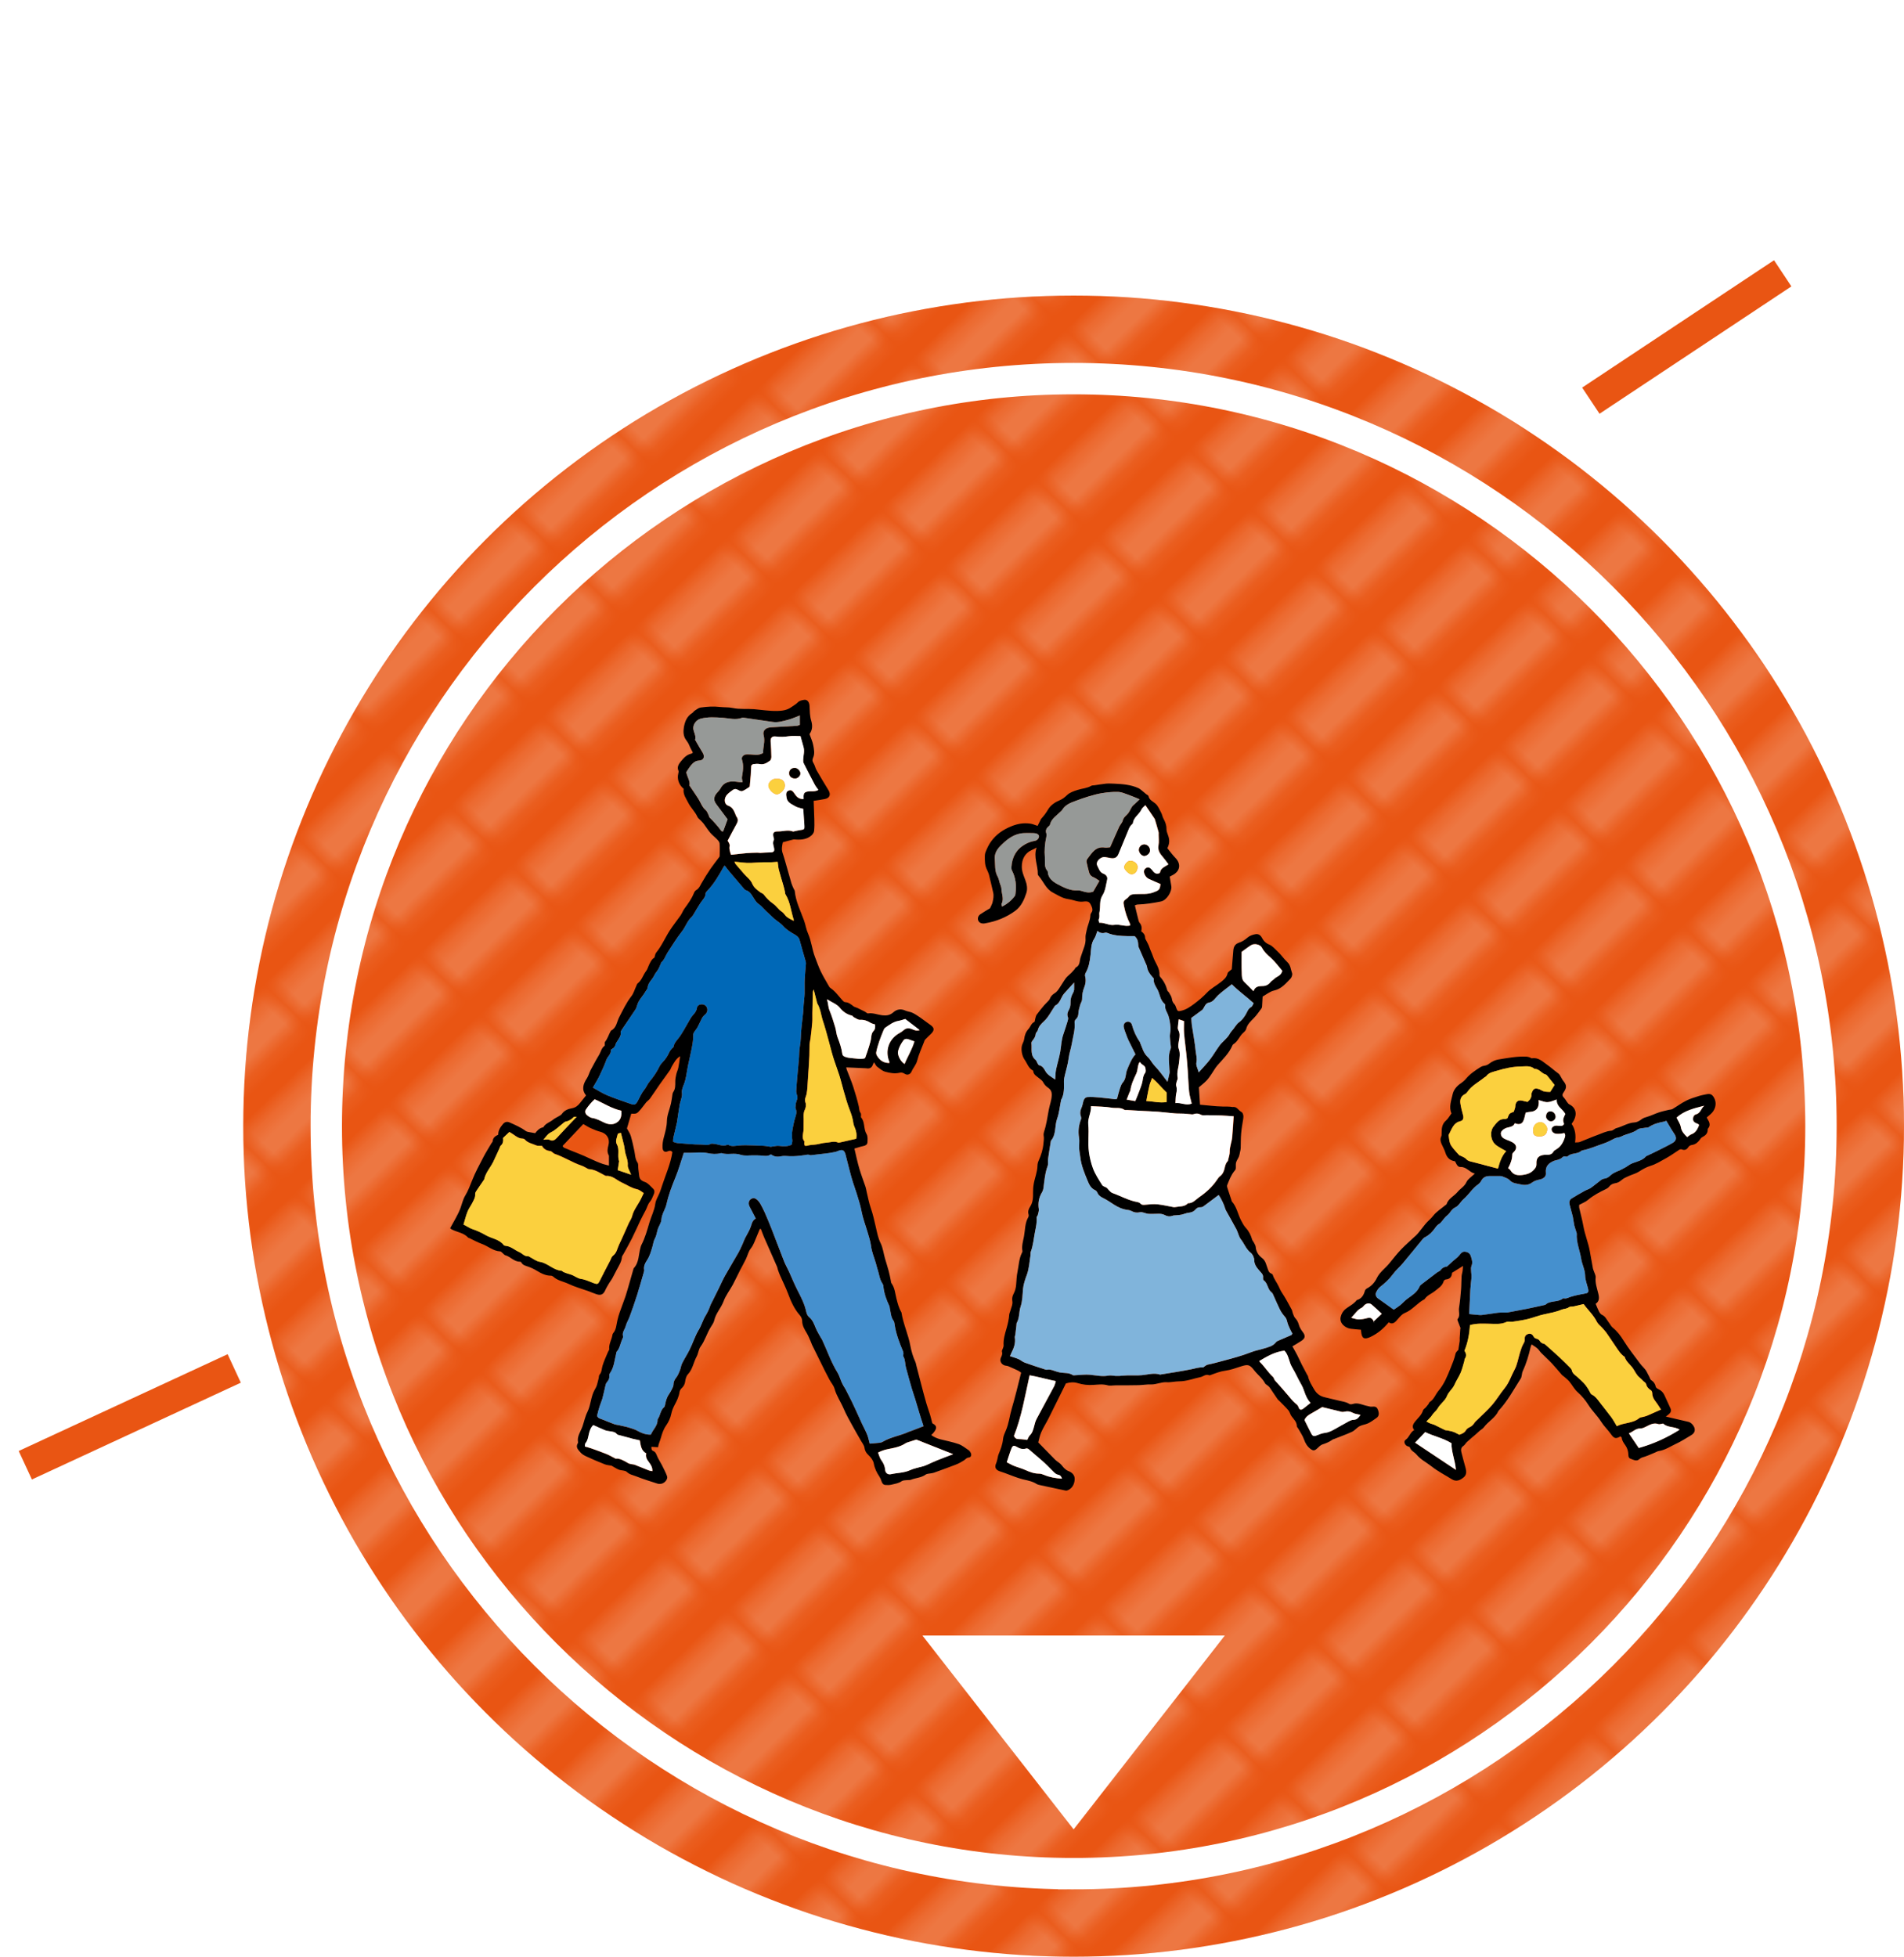
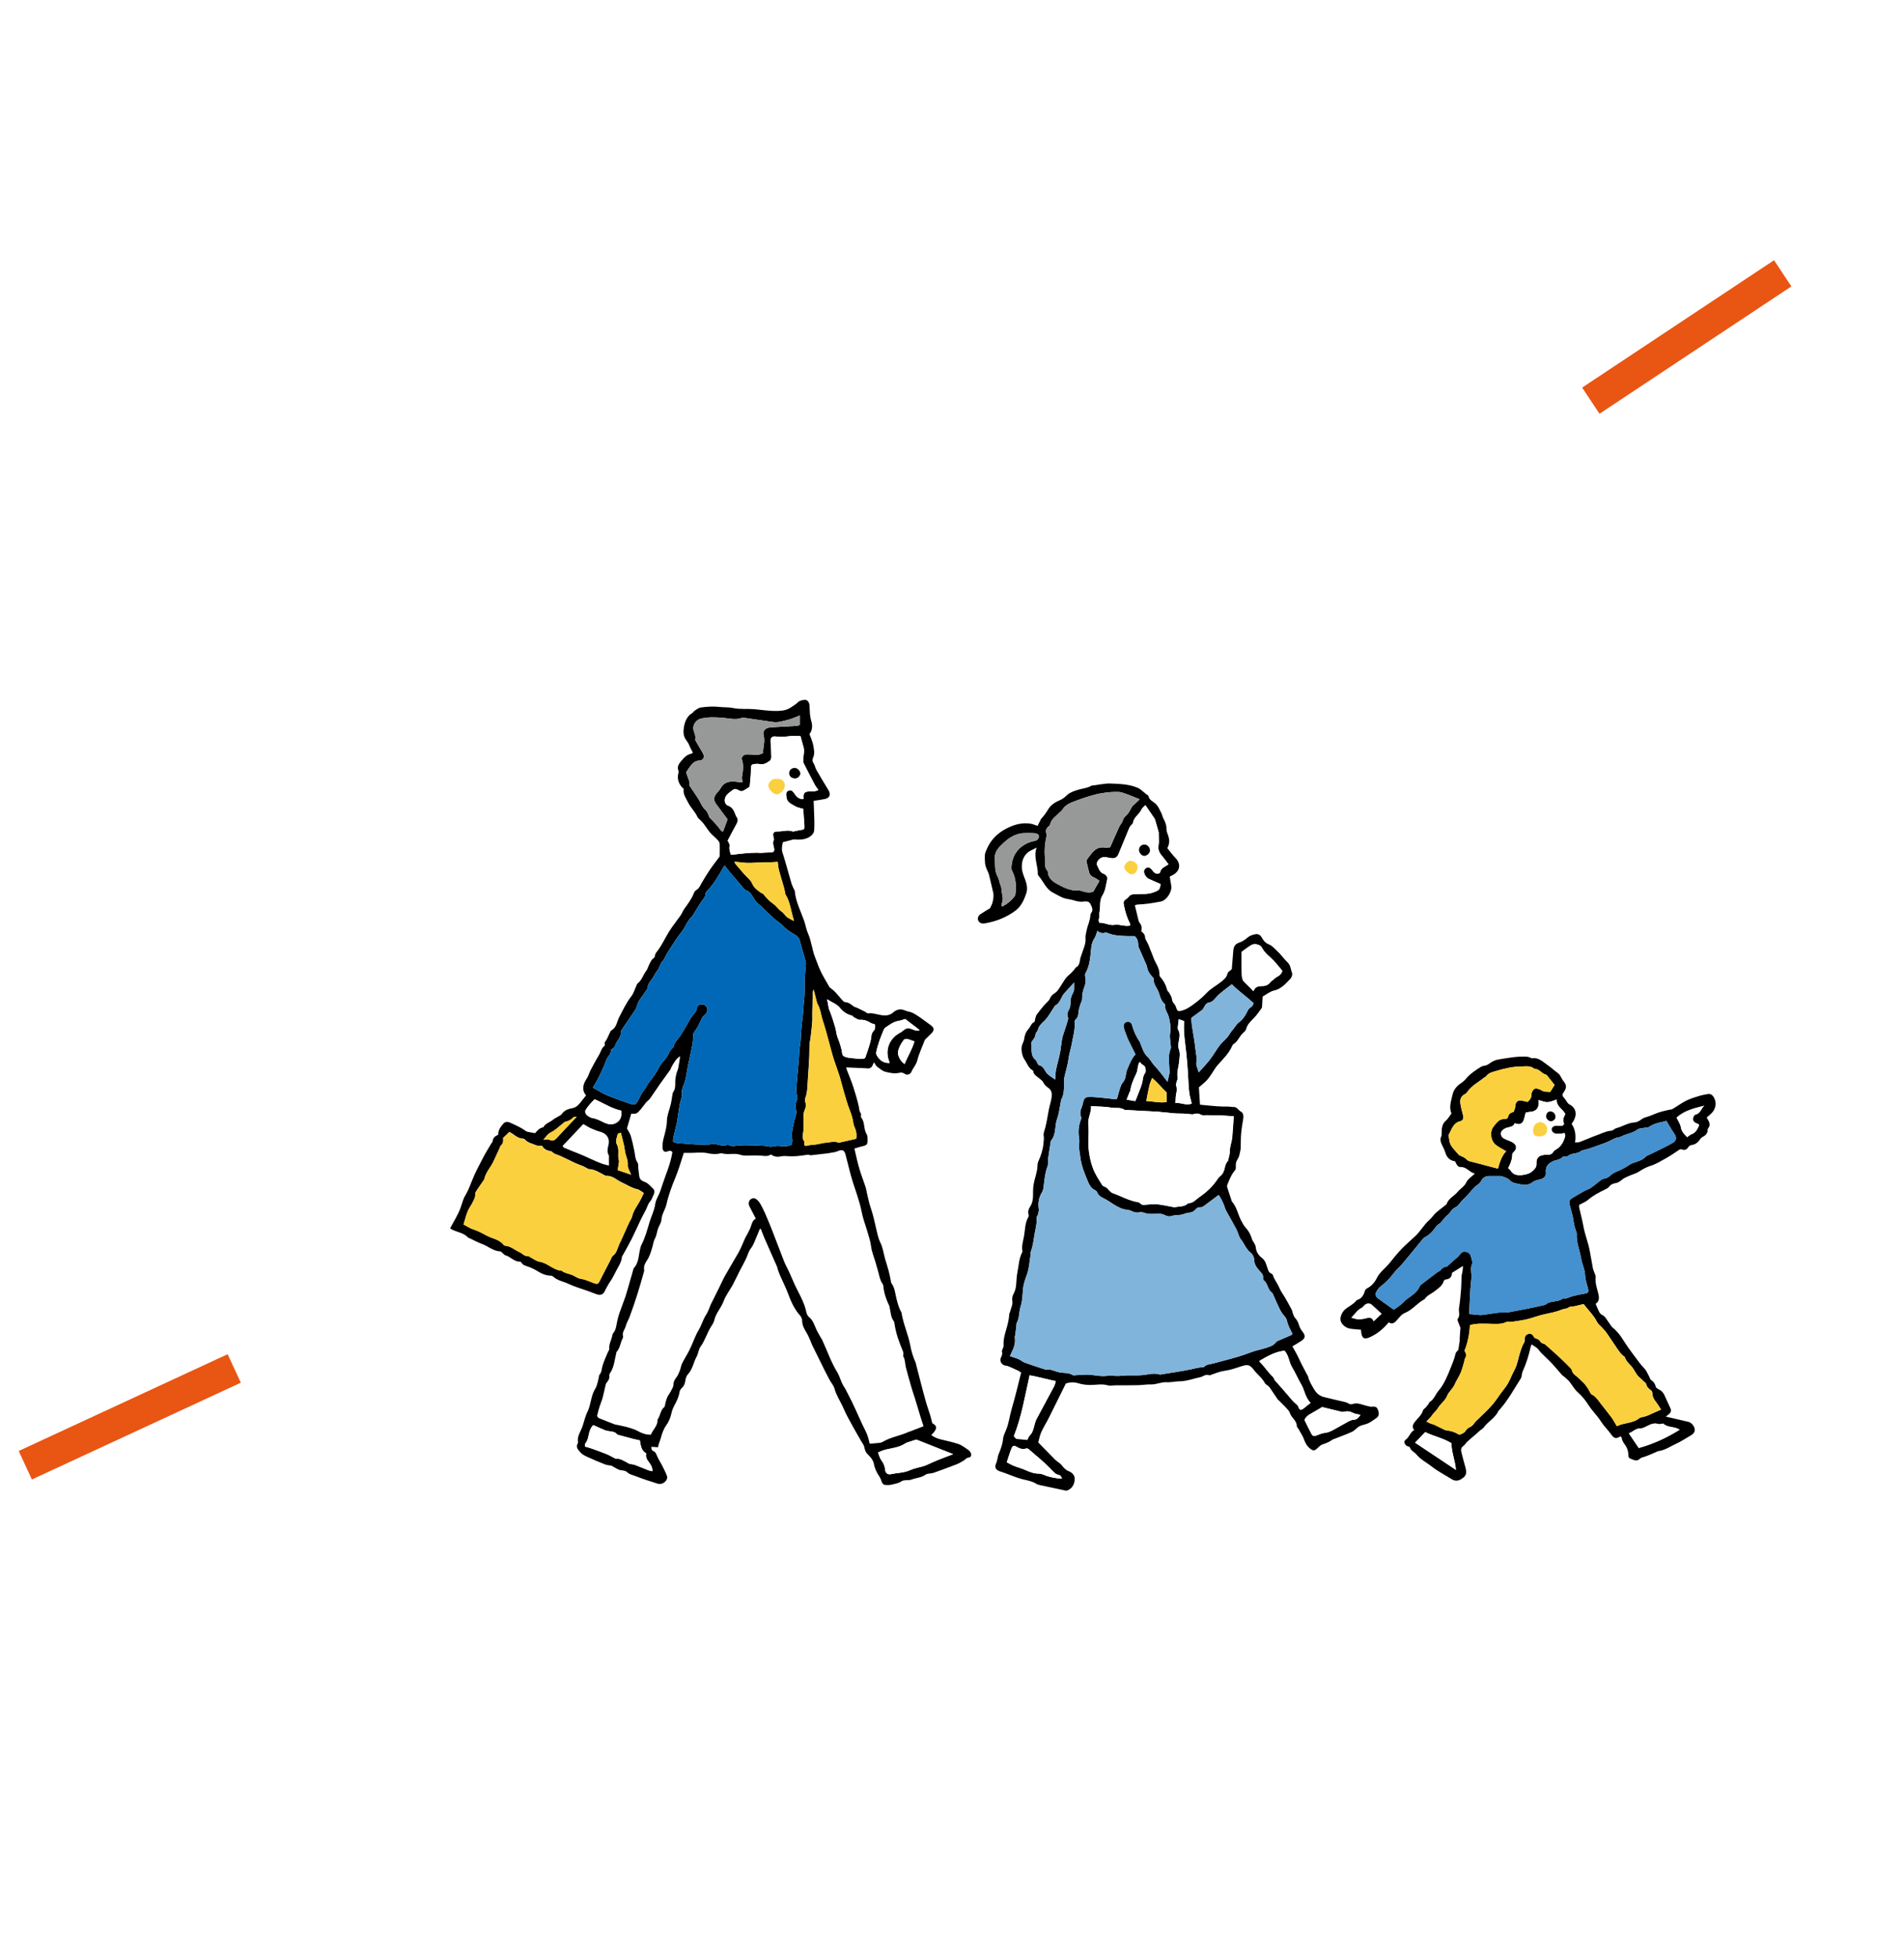
<svg xmlns="http://www.w3.org/2000/svg" id="_レイヤー_1" data-name="レイヤー 1" width="343.94" height="353.38" viewBox="0 0 343.94 353.38">
  <defs>
    <style>
      .cls-1, .cls-2, .cls-3 {
        fill: none;
      }

      .cls-4 {
        fill: #80b4db;
      }

      .cls-2 {
        stroke: #fff;
        stroke-width: 5.67px;
      }

      .cls-2, .cls-3 {
        stroke-miterlimit: 10;
      }

      .cls-3 {
        stroke: #e95513;
        stroke-width: 5.67px;
      }

      .cls-5 {
        fill: #4590ce;
      }

      .cls-6 {
        fill: #e95513;
      }

      .cls-7 {
        fill: #fff;
      }

      .cls-8 {
        fill: url(#_新規パターン_2);
        opacity: .2;
      }

      .cls-9 {
        fill: #969997;
      }

      .cls-10 {
        fill: #fbd03e;
      }

      .cls-11 {
        fill: #0068b7;
      }
    </style>
    <pattern id="_新規パターン_2" data-name="新規パターン 2" x="0" y="0" width="8.5" height="5.67" patternTransform="translate(20451.42 -8284.7) rotate(-43.98) scale(2.58) skewX(2.03)" patternUnits="userSpaceOnUse" viewBox="0 0 8.5 5.67">
      <g>
        <rect class="cls-1" width="8.5" height="5.67" />
        <rect class="cls-7" x="0" y="1.42" width="8.5" height="2.83" />
      </g>
    </pattern>
  </defs>
  <line class="cls-3" x1="4.57" y1="264.62" x2="42.31" y2="247.14" />
  <line class="cls-3" x1="287.37" y1="72.36" x2="322.03" y2="49.36" />
  <g>
-     <circle class="cls-6" cx="193.94" cy="203.38" r="150" />
    <circle class="cls-8" cx="193.94" cy="203.38" r="150" />
    <path class="cls-2" d="M193.94,338.38c-74.44,0-135-60.56-135-135S119.5,68.38,193.94,68.38s135,60.56,135,135-60.56,135-135,135Z" />
  </g>
  <g>
    <path class="cls-7" d="M24.55,218.86c1.48-3.18,2.57-7.25,3.03-11.09,1.22,1.03,3.52,2.37,4.93,2.97-.82,4.18-2.63,8.53-4.9,12.19l6.84-.91.72,5.43-6.84.91c3.31,2.77,6.22,6.46,8.18,10.35-1.21.98-3.04,2.87-3.95,4.15-1.53-3.65-3.75-7.24-6.15-9.87l1.24,9.36-4.57.61-1.81-13.66-2.01.27.62,4.66-3.66.49c1.82,2.22,3.79,4.69,5.36,6.76l-4.04,3.23c-1.28-2.11-3.4-5.15-5.51-8.16l3.53-1.74-10.9,1.45-.55-4.15c-1.25-.13-2.6-.22-3.71-.18l-.18-6.1c1.11.26,2.19.53,3.16.81l-.69-5.18,3.26-.43c-1.67-1.38-3.9-2.99-5.66-3.92l2.13-4.95c2.38,1.66,4.81,3.7,6.44,5.31l-1.63,3.39,4.17-.55-2.04-1.34c.97-2.82,2.56-7.06,3.8-9.21l4.42,2.78c-1.09,1.64-2.53,4.74-3.63,7.43l3.95-.52.62,4.7,2.01-.27-1.83-13.8,4.57-.61,1.25,9.4ZM12.67,239.34c-1.55,1.25-3.6,4.03-4.97,6.34l-3.52-3.27c1.19-2.29,3.04-5.15,4.57-6.55l3.92,3.48ZM7.38,226.11l.62,4.7,1.76-.23-.62-4.7-1.76.23ZM15.25,229.85l-.62-4.7-1.79.24.62,4.7,1.79-.24Z" />
    <path class="cls-7" d="M6.13,194.72c3.85.46,11.78,1.27,15.83,1.55,3.53.25,4.78-1.71,4.96-4.22.4-5.73-2.67-9.84-6.61-12.83l5.25-3.72c3.37,2.54,8.06,8.4,7.46,17.01-.45,6.47-3.64,10.29-10.08,9.84-4.64-.32-14.48-1.35-17.24-1.54-1.99-.14-4.02-.1-5.71.16l.58-7.2c1.71.38,3.94.76,5.56.95Z" />
    <path class="cls-7" d="M12.78,161.49c2.34.66,4.65,1.31,7.09,1.76,4.77.88,8.24,1.08,8.82-.99.46-1.64-3.63-4.13-5.9-5.35l6.55-2.86c5.59,4.26,7.15,7.16,6.28,10.26-1.19,4.24-5.76,6.73-15.73,5.01-3.47-.59-7.57-1.7-9.81-2.33-1.07-.3-2.61-.66-3.93-.76l1.93-6.61c1.41.7,3.66,1.57,4.69,1.85ZM34.34,141.03l.59,6.36c-5.5-1.01-15.34-1.88-21.05,1.02l-.23-6.03c5.06-2.35,15.48-2.47,20.69-1.35Z" />
    <path class="cls-7" d="M23.8,116.73c1.69-3.29,3.56-7.41,4.64-10.15l5.32,2.73c-1.01,2.44-3.04,6.89-4.69,10.09-1.81,3.52-3.47,6.34-5.07,8.97l-5.28-2.71c1.53-2.34,3.26-5.37,5.09-8.92ZM37.7,131.49c1.84.94,4.13-.04,6.42-4.49,2.25-4.38,3.91-8.82,4.72-12.4l5.66,2.87c-.94,3.52-2.51,7.54-4.86,12.12-4.12,8.01-8.74,10.38-13.46,7.95-2-1.03-3.42-2.3-4.49-3.14l3.15-5c.98.84,1.81,1.56,2.86,2.1Z" />
    <path class="cls-7" d="M47.72,91.67c.43-3.09,1.02-6.19,1.27-8.01.25-1.82.42-3.19.38-4.58l5.99.71c-.18,1.5-.42,3-.77,4.66-.5,2.38-1.6,7.06-1.97,10.9-.26,3.41,0,6.24,1.93,7.74,1.92,1.49,4.28.32,7.19-3.42,2.25-2.9,4.84-7.26,6.36-10.54l5.05,4.02c-1.63,3-3.61,6.15-6.63,10.04-4.68,6.03-9.9,9.43-15.29,5.25-3.29-2.56-4.1-6.51-4.02-10.76-3.55-.6-7.62-1.56-11.65-2.62l1.65-5.85c3.78,1.2,7.44,1.98,10.5,2.48Z" />
    <path class="cls-7" d="M67.68,61.13c.26.41.69,1.07,1.26,1.94,1.87-1.69,3.48-3.39,4.42-4.56l3.36,4.12c-1.39,1.51-2.71,2.86-4.94,4.82.74,1.12,1.55,2.27,2.31,3.42l.03-.02c1.59-1.39,3.61-3.41,5.17-5.12l3.36,4.07c-1.24,1.33-2.73,2.84-4.41,4.3l-1.14,1c.5.69.96,1.27,1.33,1.68,1.82,2.08,4.04,1.91,6.52-.26,3.71-3.24,3.99-6.58,2.28-8.52-1.65-1.89-4.15-2.6-7.33-2.8l3.86-5.15c3.95.86,6.48,2.12,8.55,4.48,3.69,4.22,2.77,10.86-3.67,16.5-4.74,4.15-9.63,4.85-13.76.14-.53-.61-1.28-1.58-2.09-2.73-2.12,1.51-4.09,2.7-5.8,3.56l-3.33-4.25c2.27-.95,4.34-2.18,6.21-3.53-.79-1.12-1.57-2.3-2.33-3.45-2.04,1.44-4.22,2.71-6.17,3.64l-3.18-4.03c2.02-.84,4.29-2.24,6.44-3.83-.5-.74-1-1.43-1.44-1.98-1.18-1.57-1.69-2.15-2.35-2.8l4.96-3.9c.74,1.41,1.33,2.36,1.87,3.26Z" />
    <path class="cls-7" d="M94.11,51.9c1.76-1.89,6.21-6.91,10.13-9.22,5.36-3.16,10.66-2.04,13.66,3.05,3.26,5.53,1.21,12.65-9.38,19.77l-4.86-3.52c7.39-4.6,11.28-9.46,9.01-13.31-1.29-2.19-3.75-2.72-6.27-1.23-3.58,2.1-8.12,8.12-10.46,11.29l-4.92-3.83c.86-.72,2.33-2.18,3.08-3.01Z" />
    <path class="cls-7" d="M130.71,30.54c2.02-2.37,4.19-4.67,5.38-6.08,1.19-1.4,2.07-2.46,2.78-3.66l4.67,3.82c-.96,1.17-1.97,2.31-3.15,3.52-1.7,1.74-5.14,5.09-7.52,8.13-2.05,2.73-3.35,5.27-2.53,7.56.82,2.29,3.44,2.57,7.9.98,3.45-1.23,7.99-3.52,11.03-5.47l2.1,6.11c-2.99,1.66-6.35,3.25-10.99,4.91-7.19,2.57-13.41,2.64-15.71-3.79-1.4-3.93.04-7.7,2.39-11.24-2.67-2.41-5.59-5.41-8.42-8.47l4.53-4.05c2.55,3.05,5.21,5.66,7.52,7.73Z" />
    <path class="cls-7" d="M156.74,15.88c-1.59-2.04-5.14-4.76-8.11-6.59l4.3-4.51c2.94,1.59,6.61,4.06,8.39,6.07l-4.58,5.03ZM183.03,31.75c4.1,1.99,9.34,3.5,14.3,4.18-1.36,1.56-3.14,4.52-3.94,6.35-5.4-1.16-11-3.6-15.7-6.62l1.04,8.91-7.05.82-1.04-8.91c-3.66,4.24-8.49,7.95-13.57,10.42-1.25-1.59-3.66-4.02-5.29-5.23,4.75-1.91,9.45-4.72,12.91-7.78l-12.15,1.42-.69-5.96,17.73-2.07-.31-2.62-6.05.71-.56-4.77c-2.92,2.32-6.15,4.82-8.86,6.83l-4.1-5.32c2.76-1.63,6.74-4.31,10.68-6.99l2.18,4.62-1.66-14.2,5.38-.63c.2-1.62.33-3.37.31-4.82l7.91-.1c-.36,1.44-.73,2.84-1.12,4.09l6.72-.78.49,4.24c1.83-2.15,3.96-5,5.19-7.27l6.37,2.88c-2.2,3.06-4.88,6.17-7.01,8.25l-4.36-2.2.63,5.43,1.77-2.62c3.63,1.32,9.1,3.48,11.85,5.14l-3.68,5.69c-2.1-1.45-6.1-3.4-9.55-4.88l.6,5.15-6.1.71.31,2.62,17.92-2.09.69,5.96-12.2,1.42ZM173.98,9.28l-6.1.71.27,2.29,6.1-.71-.27-2.29ZM168.98,19.43l6.1-.71-.27-2.34-6.1.71.27,2.34Z" />
-     <path class="cls-7" d="M216.5,9.45c-.97,4.95-2.81,15.15-3.57,20.37-.67,4.56,1.73,6.36,4.96,6.84,7.36,1.08,12.97-2.51,17.22-7.31l4.28,7.17c-3.61,4.12-11.64,9.63-22.7,8.01-8.3-1.22-12.93-5.73-11.71-14.03.88-5.98,3.17-18.63,3.7-22.19.38-2.56.52-5.21.36-7.41l9.24,1.45c-.66,2.18-1.37,5.03-1.77,7.11Z" />
    <path class="cls-7" d="M273.78,25.82c-3.65.95-10.93,2.97-14.72,4.28-2.93.98-3.01,1.42-1.65,4.2,1.91,3.72,7.91,14.07,10.64,20.1l-8.67,3.26c-.77-2.18-1.61-4.33-2.48-6.39-1.4-3.57-5.58-11.63-8.22-16.74-2.95-5.75-1.6-8.31,4.68-10.27,4.73-1.45,12.37-3.83,16.5-5.47,2.11-.85,4.34-1.76,5.62-2.64l4.01,8.1c-2.13.53-4.11,1.08-5.71,1.57Z" />
    <path class="cls-7" d="M277.81,57.34c1.48-2.41,4.27-3.01,6.68-1.52,2.41,1.48,3.14,4.24,1.65,6.65-1.48,2.41-4.32,3.09-6.73,1.6-2.45-1.51-3.09-4.32-1.6-6.73ZM290.58,37.48l3.93-6.93,8.01,4.93-4.42,6.63-9.17,12.16-5.07-3.12,6.72-13.67Z" />
  </g>
  <g>
    <path d="M168.45,257.07c.91.44.88,1.03-.23,2.11.51.36,1.06.61,1.66.76,1.1.28,2.22.49,3.28.86.66.23,1.23.72,1.82,1.11.14.09.25.26.34.41.24.41.12.87-.33.91-.43.04-.59.35-.88.53-.47.3-.98.57-1.5.77-1.3.51-2.62.97-3.93,1.45-.19.07-.41.08-.61.12-.29.06-.64.05-.86.21-.81.59-1.8.59-2.68.94-.21.08-.47.03-.7.06-.32.04-.71.02-.95.19-.57.4-1.22.47-1.84.63-.34.09-.71.08-1.06.06-.41-.02-.62-.28-.74-.67-.09-.3-.22-.6-.39-.86-.49-.72-.85-1.47-1.01-2.36-.1-.56-.55-1.13-.98-1.53-.43-.4-.62-.78-.71-1.35-.07-.43-.4-.81-.62-1.21-.46-.82-.95-1.63-1.4-2.46-.61-1.12-1.26-2.22-1.75-3.39-.51-1.2-1.28-2.27-1.63-3.56-.16-.58-.61-1.07-.91-1.62-.3-.55-.58-1.1-.86-1.66-.77-1.55-1.53-3.09-2.29-4.64-.09-.19-.15-.39-.23-.58-.23-.51-.43-1.05-.72-1.53-.42-.7-.83-1.37-.84-2.23,0-.33-.17-.72-.39-.97-1.03-1.16-1.64-2.54-2.17-3.98-.42-1.11-.96-2.18-1.44-3.27-.14-.33-.26-.66-.38-1-.06-.17-.07-.36-.14-.52-.78-1.77-1.57-3.54-2.34-5.31-.22-.51-.4-1.03-.6-1.55-.06,0-.12.01-.19.02-.19.46-.37.92-.57,1.37-.32.73-.54,1.49-1.06,2.15-.43.54-.58,1.29-.89,1.92-.32.67-.69,1.31-1.03,1.97-.45.88-.86,1.77-1.32,2.64-.55,1.01-1.29,1.95-1.68,3.02-.45,1.21-1.4,2.14-1.68,3.43-.09.42-.37.81-.61,1.19-.72,1.13-1.05,2.45-1.86,3.55-.37.5-.4,1.24-.71,1.8-.58,1.04-.71,2.28-1.57,3.19-.3.31-.44.85-.5,1.3-.07.52-.28.89-.65,1.23-.18.17-.33.43-.37.67-.12.84-.48,1.59-.87,2.31-.28.53-.5,1.03-.62,1.64-.15.74-.49,1.48-.93,2.1-.48.68-.74,1.46-.94,2.2-.16.6-.45,1.13-.52,1.73-.43-.03-.78-.05-1.2-.08,0,.36-.01.63.35.77.4.16.52.52.67.89.23.56.59,1.08.87,1.63.33.67.69,1.33.94,2.03.19.55-.47,1.3-1.12,1.37-.21.02-.43.02-.62-.04-1.27-.41-2.54-.8-3.78-1.29-.59-.24-1.24-.32-1.76-.83-.31-.3-.96-.22-1.43-.4-.46-.18-.87-.47-1.32-.72-.38-.07-.83-.09-1.23-.25-1.11-.43-2.2-.9-3.28-1.4-.4-.18-.82-.41-1.1-.74-.39-.45-.93-.93-.49-1.65.03-.05.06-.12.05-.17-.22-1.1.47-1.93.8-2.88.3-.87.48-1.8.89-2.61.64-1.29.6-2.79,1.33-4.04.15-.25.29-.52.38-.8.13-.42.22-.85.33-1.28.05-.2.02-.46.14-.6.44-.48.38-1.1.56-1.66.26-.85.65-1.66.99-2.49.07-.16.23-.33.21-.48-.09-.91.43-1.67.57-2.52.02-.12.05-.25.12-.33.59-.66.59-1.52.78-2.32.11-.49.25-.99.42-1.47.33-.96.72-1.9,1.04-2.86.28-.84.5-1.69.75-2.54.24-.83.48-1.66.71-2.48,0-.03.02-.06.03-.08,1-1.05.86-2.48,1.23-3.74.04-.14.07-.3.14-.43.68-1.29,1.06-2.7,1.47-4.09.33-1.13.9-2.18,1.06-3.38.09-.71.54-1.37.81-2.06.15-.38.28-.78.4-1.17.66-2.03,1.57-3.99,1.88-6.12-.24-.26-.45-.3-.79-.15-.6.27-.96,0-.99-.67-.03-.63.07-1.22.24-1.84.25-.96.53-1.92.55-2.96.02-1.05.49-2.08.73-3.13.1-.43.14-.88.22-1.31.05-.26.05-.57.19-.77.41-.59.37-1.23.37-1.89,0-.44.08-.89.18-1.32.09-.4.29-.78.37-1.18.13-.66.22-1.34.33-2.09-.78.48-1.12,1.21-1.53,1.88-.12.2-.17.45-.31.64-.6.85-1.22,1.68-1.82,2.53-.61.87-1.18,1.76-1.8,2.62-.19.26-.48.44-.69.68-.33.39-.6.81-.93,1.2-.75.86-.75.86-1.75.83-.27.91-.53,1.81-.78,2.66.22.42.54.86.69,1.35.27.91.47,1.84.66,2.77.14.7.12,1.41.56,2.05.19.28.1.75.15,1.13.05.41.11.81.15,1.22.07.63.36.93,1.02,1.15.57.19,1.03.77,1.5,1.22.28.27.29.65.12,1.01-.22.46-.37.98-.69,1.34-.4.45-.5,1.01-.76,1.5-.33.63-.67,1.26-.98,1.9-.51,1.07-.98,2.16-1.51,3.21-.49.98-1.04,1.94-1.57,2.9-.08.15-.23.3-.24.46-.07.87-.54,1.57-.93,2.3-.28.52-.54,1.07-.83,1.59-.16.29-.37.54-.54.82-.25.43-.52.86-.72,1.31-.32.74-.78.98-1.57.72-.51-.17-1-.39-1.5-.57-1.19-.43-2.42-.76-3.55-1.3-.92-.44-2-.58-2.78-1.32-.1-.09-.27-.16-.4-.16-.94,0-1.72-.39-2.5-.86-.51-.31-1.05-.58-1.61-.77-.49-.17-.98-.26-1.25-.77-.03-.07-.15-.13-.22-.13-1.08.03-1.72-.91-2.68-1.17-.18-.05-.32-.26-.48-.39-.14-.11-.28-.29-.42-.3-1.29-.05-2.22-.97-3.37-1.37-.75-.27-1.45-.67-2.17-1.01-.08-.04-.19-.04-.25-.1-.8-.89-2-.98-2.99-1.49-.08-.04-.14-.11-.27-.22.65-1.23,1.42-2.41,1.89-3.71.26-.71.42-1.49.81-2.14.54-.89.89-1.83,1.27-2.79.57-1.46,1.33-2.84,2.05-4.23.44-.84.95-1.64,1.43-2.46.08-.13.22-.25.23-.38.04-.64.48-.93,1-1.17-.02-.79.39-1.37.86-1.93.33-.39.74-.49,1.21-.28,1,.45,2.02.88,2.91,1.54.11.08.26.13.4.16.4.08.81.15,1.29.23.36-.46.79-.95,1.47-1.06.4-.72,1.22-.91,1.8-1.4.29-.24.66-.39.98-.59.2-.12.44-.23.57-.42.45-.65,1.14-.91,1.83-1.03.66-.12,1.07-.46,1.45-.94.35-.45.71-.88,1.1-1.38-.85-1.02-.54-2.05.15-3.09.29-.44.42-.99.66-1.46.5-.94,1-1.89,1.55-2.79.32-.52.39-1.18.96-1.59.14-.1-.03-.58.11-.75.48-.59.66-1.32,1.03-1.96.01-.03.03-.06.05-.07,1.01-.49,1.04-1.6,1.48-2.43.68-1.29,1.28-2.61,2.19-3.77.41-.52.6-1.23.89-1.85.08-.16.12-.37.25-.47.76-.57.97-1.52,1.53-2.24.26-.33.36-.79.56-1.18.23-.45.41-.93.89-1.2.09-.05.09-.27.14-.4.06-.17.09-.36.19-.49,1.03-1.25,1.65-2.75,2.52-4.09.6-.92,1.29-1.77,1.92-2.67.27-.39.42-.85.7-1.23.65-.89,1.3-1.77,1.71-2.81.08-.21.24-.45.43-.55.49-.27.66-.72.91-1.17.51-.91,1.07-1.79,1.65-2.65.47-.69,1-1.34,1.49-2.01.07-.09.17-.2.17-.3.02-.76.05-1.53-.01-2.29-.02-.26-.26-.53-.46-.74-.39-.41-.86-.75-1.22-1.18-.44-.51-.79-1.1-1.2-1.64-.16-.21-.35-.39-.53-.58-.2-.22-.49-.4-.6-.66-.41-.93-1.19-1.63-1.63-2.5-.4-.8-1.01-1.58-.85-2.56-.86-.7-1.22-1.75-.97-2.77.04-.17.09-.37.02-.52-.29-.67.08-1.21.44-1.65.5-.61,1.05-1.25,1.91-1.41.08-.02.14-.1.27-.18-.21-.41-.45-.81-.62-1.24-.16-.42-.39-.75-.65-1.11-.47-.64-.49-1.48-.36-2.25.18-1.01.54-1.97,1.5-2.55.17-.1.28-.32.45-.43.35-.22.7-.52,1.08-.57,1.15-.16,2.31-.24,3.48-.1.76.09,1.55.02,2.29.18,1.3.28,2.61.11,3.89.22,1.39.12,2.77.35,4.18.32.91-.02,1.77-.14,2.54-.69.4-.29.84-.51,1.2-.89.26-.27.74-.38,1.14-.43.52-.06.88.36.94.99.05.5.03,1.01.08,1.51.04.42.1.84.22,1.23.27.88.25,1.71-.3,2.46.24.68.54,1.31.67,1.98.14.75.32,1.53-.02,2.28-.16.35-.16.64.08,1,.24.37.31.84.53,1.23.7,1.21,1.41,2.42,2.15,3.61.48.78.27,1.43-.62,1.62-.66.14-1.33.22-2.04.33.04,1.06.09,2.17.12,3.29.02.71.03,1.43-.04,2.14-.03.29-.24.61-.47.81-.76.68-1.71.8-2.69.76-.21,0-.43-.06-.62-.01-.59.14-1.18.31-1.87.49-.1.55-.29,1.22-.04,1.94.31.9.55,1.82.82,2.74.26.91.51,1.83.78,2.74.1.34.27.66.41.99.06.14.18.26.19.4.17,1.89,1.03,3.55,1.66,5.29.29.78.4,1.64.74,2.39.61,1.37.72,2.88,1.26,4.26.34.86.63,1.74,1.03,2.57.41.86.91,1.67,1.38,2.5.1.18.2.4.37.5.93.63,1.54,1.56,2.29,2.36.1.1.25.19.38.2.62.03,1.04.39,1.5.75.2.15.48.19.71.3.45.21.89.44,1.34.66.2.1.41.35.59.32.89-.13,1.7.24,2.55.34.74.09,1.4,0,2-.53.63-.56,1.36-.69,2.17-.32.4.18.87.21,1.27.39.5.24.97.56,1.43.87.61.42,1.19.89,1.8,1.31.76.52.81.97.14,1.63-.35.35-.73.68-1.06,1.04-.11.12-.16.32-.22.48-.42,1.11-.94,2.19-1.22,3.33-.19.76-.73,1.28-1.01,1.95-.23.54-.77.73-1.25.41-.31-.2-.59-.26-.92-.18-.88.21-1.75.04-2.57-.18-.54-.14-1.02-.57-1.49-.92-.2-.15-.31-.43-.57-.8-.15.35-.19.44-.23.53q-.29.71-1.1.57s-.06-.01-.09-.01c-1.18-.05-2.36-.1-3.58-.16.02.1.03.25.08.38.39,1.03.83,2.05,1.17,3.09.39,1.19.74,2.39,1.02,3.6.09.4.05.81.33,1.17.08.1.06.29.07.43,0,.12-.05.28,0,.35.75.87.42,2.08,1,3.03.24.38.18.98.16,1.48-.02.39-.32.59-.73.67-.54.11-1.06.3-1.63.46.3,1.26.54,2.42.87,3.55.33,1.14.77,2.26,1.15,3.39.1.31.14.64.21.95.23.95.41,1.93.73,2.85.4,1.16.66,2.34.93,3.53.22.94.39,1.9.84,2.8.42.85.53,1.85.8,2.79.22.77.47,1.53.68,2.31.15.54.24,1.1.36,1.65.04.17.03.38.13.51.61.83.66,1.85.9,2.78.21.84.42,1.66.86,2.41.01.03.03.05.04.08.32,2.07,1.24,3.98,1.61,6.03.19,1.01.48,1.97.9,2.9.1.22.13.46.19.69.29,1.12.58,2.25.87,3.37.3,1.15.6,2.29.93,3.43.2.69.45,1.35.66,2.03.15.48.26.97.39,1.49ZM136.52,220.06c-.38-.73-.71-1.36-1.04-2-.07-.13-.14-.27-.18-.41-.13-.45.03-.9.38-1.11.39-.24.76-.14,1.08.14.22.2.42.44.56.69.29.52.57,1.05.81,1.59.43.98.85,1.96,1.24,2.96.78,1.99,1.54,3.99,2.31,5.99.1.25.22.49.34.73.18.37.38.74.55,1.12.48,1.06.91,2.14,1.44,3.17.67,1.3,1.35,2.59,1.65,4.05.07.33.25.71.51.91.65.53.89,1.25,1.19,1.97.24.57.57,1.1.87,1.65.09.16.21.3.28.46.92,1.97,1.61,4.04,2.76,5.9.32.53.49,1.15.74,1.72.11.26.25.51.39.76.1.18.23.34.33.53.38.74.76,1.48,1.13,2.22.27.56.53,1.12.79,1.69.37.81.73,1.62,1.1,2.42.3.64.65,1.27.91,1.93.2.52.3,1.08.44,1.59.41-.03.77-.04,1.13-.09.41-.05.87-.03,1.2-.23,1.5-.9,3.25-1.11,4.8-1.85.05-.03.12-.02.17-.04.82-.31,1.64-.63,2.43-.94-.19-.6-.37-1.1-.52-1.61-.34-1.11-.66-2.22-1-3.32-.21-.68-.46-1.34-.65-2.03-.35-1.2-.69-2.41-1.01-3.62-.18-.67-.11-1.41-.48-2.04-.06-.11.02-.29.02-.44,0-.14,0-.3-.06-.43-.67-1.6-1.28-3.21-1.53-4.94-.03-.21-.06-.44-.18-.6-.51-.68-.5-1.51-.69-2.29-.03-.12,0-.25-.06-.35-.55-1.16-.99-2.34-1.1-3.63-.01-.14-.06-.31-.14-.42-.56-.78-.61-1.74-.91-2.62-.13-.36-.2-.74-.31-1.11-.3-1.02-.73-2.02-.86-3.06-.12-.93-.41-1.79-.67-2.67-.35-1.2-.81-2.36-1.04-3.59-.18-.96-.47-1.91-.76-2.84-.34-1.11-.76-2.2-1.07-3.31-.39-1.37-.7-2.76-1.07-4.13-.22-.85-.61-.99-1.44-.62-.32.14-.68.19-1.02.25-.35.07-.71.12-1.06.16-.91.11-1.82.21-2.73.32-.06,0-.13,0-.18-.02-.32-.16-.61-.05-.94,0-.9.13-1.82.24-2.73.2-.54-.03-1.07-.09-1.59.02-.66.15-1.24.06-1.79-.35-.58.42-1.21.26-1.84.21-.38-.03-.77-.02-1.16-.03-.83-.02-1.73.14-2.49-.11-1.15-.39-2.31.07-3.42-.29-.05-.02-.12,0-.18.02-.79.2-1.54.15-2.36-.03-1.02-.21-2.12-.05-3.18-.05-.41,0-.81,0-1.11,0-.51,1.55-.92,3.02-1.5,4.42-.66,1.59-1.26,3.19-1.63,4.87-.21.95-.85,1.75-.91,2.78-.03.56-.44,1.09-.63,1.65-.19.56-.24,1.19-.52,1.7-.29.52-.33,1.07-.49,1.6-.24.8-.47,1.63-.92,2.31-.39.59-.67,1.11-.56,1.81.02.11,0,.24-.04.35-.4,1.39-.79,2.8-1.23,4.18-.41,1.31-.87,2.6-1.34,3.89-.21.59-.57,1.13-.72,1.73-.16.62-.7,1.13-.48,1.86.04.14-.07.35-.15.51-.35.75-.42,1.63-1.01,2.27-.07.08-.06.22-.09.34-.31,1.21-.37,2.49-1.13,3.55-.06.09-.11.23-.1.34.06.52-.11.92-.46,1.3-.17.18-.22.49-.28.75-.17.69-.3,1.4-.49,2.08-.13.48-.35.94-.5,1.43-.18.56-.34,1.13-.47,1.71-.03.12.12.34.25.43.19.13.43.19.66.28.74.3,1.48.6,2.23.88.24.09.52.1.77.16.46.1.92.2,1.37.31.25.06.51.14.75.22.36.12.73.23,1.06.4.82.44,1.64.83,2.62.78.37-.93,1.25-1.6,1.2-2.69,0-.05.04-.11.08-.16.44-.66.44-1.56,1.11-2.11.1-.08.14-.27.17-.41.13-.68.29-1.34.7-1.91.22-.31.39-.65.56-.98.11-.23.25-.48.25-.72,0-.51.17-.9.49-1.3.3-.38.49-.86.68-1.32.16-.41.2-.87.39-1.26.41-.82.91-1.6,1.33-2.42.6-1.19.98-2.47,1.67-3.62.49-.81.74-1.77,1.24-2.58.35-.57.62-1.14.83-1.76.1-.28.25-.54.38-.8.42-.84.84-1.68,1.26-2.53.34-.7.65-1.41,1.03-2.09.8-1.42,1.65-2.82,2.46-4.24.29-.51.52-1.05.76-1.59.15-.32.26-.66.41-.97.36-.72.82-1.4,1.07-2.16.17-.53.26-1.03.87-1.4ZM139.22,207.11c.59-.07,1.09-.23,1.57-.16.76.11,1.48.12,2.21-.21.04-.28.16-.59.12-.87-.2-1.22.12-2.37.38-3.54.16-.71.58-1.4.2-2.17-.05-.1,0-.24,0-.36,0-.48.16-.91.32-1.37.13-.38-.22-.91-.19-1.37.07-1.4.22-2.8.34-4.2.08-.89.19-1.78.2-2.67.01-.89.26-1.73.28-2.63.03-1.54.27-3.07.42-4.6.05-.5.06-1.01.1-1.51.05-.66.15-1.32.17-1.98.03-.86-.02-1.72.02-2.58.04-.95.16-1.9.22-2.85.01-.2-.05-.41-.1-.61-.34-1.2-.71-2.4-1.02-3.61-.12-.47-.38-.73-.8-.98-.76-.45-1.57-.91-2.15-1.56-.57-.65-1.33-1.02-1.92-1.61-.47-.47-1.01-.91-1.46-1.38-.39-.41-.76-.8-1.22-1.12-.21-.14-.36-.39-.52-.6-.49-.68-.77-1.57-1.72-1.82-.08-.02-.15-.1-.21-.17-.87-1.01-1.74-2.03-2.6-3.05-.32-.38-.62-.79-.93-1.19-.09.07-.14.09-.17.13-.88,1.59-1.79,3.17-3.07,4.49-.1.1-.23.25-.23.37,0,.7-.5,1.12-.85,1.63-.35.51-.65,1.06-.98,1.58-.24.38-.43.81-.74,1.11-.76.71-1.04,1.7-1.66,2.5-.97,1.24-1.81,2.58-2.66,3.91-.37.59-.55,1.3-1.13,1.76-.02.01,0,.06-.02.09-.13.3-.25.59-.38.89-.22.49-.65.89-.84,1.32-.35.79-1.13,1.31-1.21,2.24-.02.24-.25.47-.39.7-.48.85-1.24,1.53-1.51,2.52-.07.26-.16.52-.3.74-.82,1.24-1.67,2.47-2.5,3.7-.09.14-.19.33-.17.47.09.57-.26.96-.51,1.4-.13.23-.33.44-.39.68-.09.38-.26.66-.61.84-.1.05-.26.16-.25.23.06.74-.59,1.14-.81,1.75-.36,1-.81,1.97-1.27,2.93-.33.69-.74,1.33-1.18,2.1.94.51,1.73,1.04,2.6,1.4,1.42.59,2.88,1.07,4.33,1.58.58.2.85.07,1.15-.5.39-.72.71-1.49,1.24-2.14.34-.41.52-.94.86-1.35.72-.87,1.37-1.77,1.85-2.8.14-.29.36-.56.58-.79.5-.51.89-1.09,1.18-1.75.1-.24.28-.45.44-.65.11-.14.33-.24.35-.38.1-.63.51-1.06.88-1.53.35-.44.64-.93.93-1.41.44-.74.85-1.5,1.29-2.24.37-.61,1.02-1.01,1.12-1.85.07-.59.89-.79,1.4-.5.5.29.64.98.28,1.49-.12.17-.31.28-.45.44-.12.13-.24.26-.31.41-.28.55-.53,1.12-.82,1.67-.25.47-.78.93-.77,1.37.03.88-.14,1.71-.3,2.55-.2,1.05-.46,2.09-.67,3.13-.12.61-.19,1.22-.32,1.83-.09.46-.2.93-.37,1.36-.21.56-.47,1.09-.37,1.72.04.28-.05.59-.11.88-.09.4-.25.79-.32,1.2-.17,1.03-.31,2.06-.47,3.1-.01.09-.04.17-.06.26-.21.86-.42,1.72-.61,2.58-.05.22-.03.46-.04.71.31.09.56.21.82.23,1.43.11,2.85.26,4.28.27.57,0,1.18.18,1.74-.13.13-.07.35,0,.52,0,.82.06,1.6.53,2.45.17.07-.03.18,0,.26.05.54.29,1.1.14,1.66.09.44-.04.89-.08,1.33-.07,1.1.02,2.2.05,3.3.11.46.02.93.13,1.27.18ZM83.73,221.12c.57.25,1.07.65,1.7.86.81.27,1.6.64,2.34,1.07,1.07.62,2.43.71,3.25,1.78.06.08.21.13.32.14.97.07,1.66.77,2.49,1.13.54.23.92.82,1.63.75.07,0,.16.08.24.12.61.31,1.19.79,1.83.89,1.44.23,2.42,1.5,3.9,1.61.13,0,.24.18.38.23.24.11.49.19.74.28.28.09.57.16.84.27.51.22.99.61,1.52.68.84.13,1.58.49,2.36.78.67.25.78.21,1.1-.43.61-1.23,1.25-2.43,1.88-3.65.15-.29.24-.67.48-.85.71-.52.8-1.36,1.14-2.06.61-1.25,1.14-2.53,1.72-3.8.2-.43.51-.83.62-1.29.23-.96.8-1.72,1.28-2.55.32-.54.57-1.13.82-1.63-.42-.25-.78-.59-1.18-.68-1.04-.22-1.9-.82-2.83-1.24-.92-.42-1.66-1.27-2.8-1.17-.08,0-.17-.06-.25-.1-.91-.48-1.77-1.07-2.86-1.13-.14,0-.27-.12-.4-.18-.29-.14-.57-.33-.87-.43-1.69-.57-3.19-1.57-4.88-2.14-.3-.1-.53-.48-.82-.51-.72-.08-1.22-.42-1.5-.95-.42-.02-.78.05-1.05-.08-.7-.31-1.5-.43-2.05-1.05-.09-.1-.25-.17-.38-.17-.68,0-1.18-.38-1.69-.75-.24-.17-.49-.3-.72-.45-.41.38-.75.71-1.13,1.07.05.49.06,1.02-.44,1.41-.08.06-.09.21-.14.32-.4.86-.78,1.73-1.19,2.58-.51,1.06-1.38,1.95-1.63,3.15-.02.08-.09.16-.14.23-.42.61-.85,1.21-1.25,1.83-.11.17-.25.38-.24.57.05.65-.28,1.15-.54,1.68-.26.52-.63.99-.84,1.52-.29.75-.48,1.54-.72,2.31ZM132.06,154.38c.93-.1,1.86-.22,2.8-.3.65-.05,1.3-.06,1.95-.08.17,0,.34.04.51.04.59-.02,1.18-.09,1.78-.09.65,0,.84-.2.69-.85-.11-.46-.28-.92-.02-1.4.05-.1,0-.28-.04-.41-.23-.82-.05-1.14.8-1.13.88.01,1.76-.34,2.65,0,.12.05.29-.03.43-.06.35-.06.7-.15,1.05-.2.58-.07.67-.15.63-.72-.06-1.03-.14-2.07-.21-3.09-.51-.16-1.04-.22-1.46-.48-.61-.38-1.38-.61-1.55-1.49-.15-.77-.08-1.14.35-1.32.44-.18.72-.04,1.17.66.36.56.82.89,1.56.85-.01-.21-.03-.36-.02-.5.03-.59.23-.77.81-.86.61-.1,1.28.09,1.87-.28-.25-.36-.48-.64-.65-.95-.68-1.29-1.35-2.59-2.01-3.89-.1-.19-.09-.46-.08-.69.04-.74.27-1.47.06-2.21-.18-.65-.36-1.31-.55-1.98-.72,0-1.41-.08-2.06.02-.81.13-1.6.14-2.41.05-.69-.08-.98.25-.92.94.07.91.12,1.83.13,2.74,0,.24-.1.58-.28.71-.53.37-1.08.74-1.82.59-.37-.08-.77-.03-1.15.01-.14.02-.36.19-.38.31-.06.55-.05,1.11-.09,1.66-.05.67-.11,1.33-.18,2,0,.06-.04.13-.08.16-.42.26-.83.58-1.28.74-.22.08-.58-.1-.82-.24-.3-.18-.58-.19-.84,0-.36.26-.73.53-1.04.84-.65.66-.61,1.74.15,2.02.74.26.99.78,1.25,1.39.09.22.15.46.29.65.31.43.25.81,0,1.25-.56,1.01-1.09,2.03-1.63,3.05.23.34.42.68.36.96-.11.54.05.99.25,1.59ZM131.43,147.98c-.69-.93-1.38-1.84-2.06-2.76-.46-.62-.47-1.2-.03-1.81.26-.36.63-.66.83-1.05.44-.84,1.16-1.18,2.04-1.22.47-.02.94.08,1.41.12.16.01.33,0,.52,0-.05-.35-.16-.66-.12-.93.18-1.05.35-2.09,0-3.15-.12-.38.16-.77.58-.89.19-.06.41-.03.61-.04.85-.03,1.72.31,2.64-.26-.06-1.01.4-2.06.09-3.18-.2-.74.23-1.27,1-1.41.21-.04.42-.04.63-.06,1.45-.08,2.9-.16,4.35-.25.17-.01.34-.1.56-.17v-1.7c-.78.29-1.49.63-2.24.81-.86.21-1.72.5-2.63.36-1.68-.24-3.36-.49-5.04-.73-.17-.02-.38-.08-.53-.02-1.16.45-2.32.08-3.46,0-1.37-.1-2.71-.19-4.05.17-.74.2-1.35,1.01-1.29,1.78.06.67.54,1.28.32,2-.01.04.05.1.08.15.42.72.81,1.45,1.26,2.16.47.74.25,1.42-.63,1.47-.66.03-1.05.38-1.41.8-.36.42-.65.92-.9,1.29.19.94.76,1.67.57,2.4.59.87,1.11,1.62,1.6,2.39.44.69.67,1.5,1.34,2.06.26.21.37.6.54.92.07.13.06.32.16.41.79.77,1.51,1.58,2.16,2.47.02.03.11.02.29.05.26-.72.54-1.47.8-2.17ZM154.65,205.66c.13-.78,0-1.44-.29-2.08-.09-.22-.19-.44-.22-.68-.1-.87-.37-1.67-.69-2.49-.45-1.13-.75-2.32-1.1-3.49-.26-.88-.46-1.78-.74-2.66-.36-1.13-.79-2.23-1.14-3.36-.33-1.08-.59-2.18-.89-3.27-.3-1.09-.59-2.18-.95-3.25-.35-1.04-.42-2.17-1.01-3.13-.07-.12-.09-.28-.12-.43-.16-.64-.33-1.29-.54-2.12-.08.29-.13.38-.14.48-.04,1.26-.07,2.53-.09,3.79-.01.57.03,1.14-.02,1.7-.08.98-.2,1.95-.32,2.92-.04.35-.16.7-.17,1.05-.03.68,0,1.36-.03,2.04-.07,1.45-.17,2.91-.27,4.36-.06.86-.07,1.74-.24,2.58-.1.5-.43.9-.19,1.5.15.37.07.93-.12,1.31-.27.56-.23,1.09-.21,1.66.02.59-.04,1.19-.02,1.79.03.76-.46,1.55.16,2.27.04.04-.03.17-.03.26,0,.55.14.64.69.47.3-.09.62-.09.94-.13.26-.03.53-.05.78-.1.49-.09.98-.24,1.48-.27.76-.04,1.53-.39,2.29,0,.04.02.11-.02.17-.03.98-.22,1.97-.45,3-.68ZM156.27,191.09c.27-.78.51-1.41.7-2.06.17-.57.36-1.15.41-1.73.04-.41.11-.78.38-1.06.35-.37.37-.78.3-1.23-.27-.09-.54-.14-.76-.27-.6-.36-1.19-.61-1.93-.56-.36.02-.76-.28-1.12-.46-.13-.06-.2-.26-.33-.29-.93-.22-1.62-.69-2.24-1.46-.51-.63-1.41-.94-2.3-1.51.25.76.2,1.39.46,2.01.41.99.72,2.02,1.03,3.04.18.59.2,1.24.42,1.81.38.98.73,1.95.86,2.99.04.31.21.43.49.54.66.26,1.33.23,2,.32.61.09,1.16.12,1.63-.08ZM172.19,262.62c-2.36-.93-4.56-1.8-6.67-2.64-.56.18-1.06.33-1.56.5-.14.05-.28.1-.4.18-.97.65-2.11.83-3.2,1.05-.62.13-1.15.31-1.75.62.19.48.3.97.57,1.34.41.55.67,1.11.72,1.79.05.59.5.9,1.06.77,1.13-.26,2.32-.22,3.42-.72.77-.35,1.64-.49,2.46-.73.17-.05.33-.12.5-.19.65-.28,1.29-.59,1.94-.86.92-.37,1.86-.72,2.91-1.12ZM115.58,260.15c-.38-.08-.79-.16-1.18-.26-.91-.23-1.81-.48-2.72-.73-.11-.03-.22-.11-.29-.2-.31-.35-.73-.37-1.14-.44-.32-.05-.65-.09-.95-.2-.7-.28-1.39-.61-2.11-.93-.48.43-.68,1.05-.82,1.69-.12.55-.2,1.11-.59,1.58-.12.14-.08.42-.11.6.45.13.8.21,1.13.33.92.33,1.84.65,2.75,1.02.51.21.98.49,1.69.85.68-.11,1.45.34,2.23.8.16.1.37.13.56.18.2.05.42.04.61.11.86.33,1.71.68,2.57,1.02.18.07.38.08.64.14.03-.4-.06-.66-.2-.97-.34-.73-1.17-1.26-.9-2.24-.91-.49-.99-1.38-1.15-2.32ZM140.48,155.66c-.59.03-1.08.1-1.57.08-1.09-.04-2.18.06-3.27.11-.96.05-1.94-.14-2.97-.22.09.19.13.35.22.45.52.62,1.05,1.22,1.58,1.83.47.54,1.12.99,1.38,1.62.33.79.92,1.2,1.54,1.66.17.12.41.17.53.32.51.65,1.06,1.24,1.76,1.72.57.39.96,1.05,1.53,1.42.41.26.57.68.9.94.37.3.83.48,1.25.72.01-.04.05-.11.03-.15-.51-1.54-.61-3.2-1.5-4.62-.09-.14-.07-.35-.11-.52-.07-.32-.14-.64-.23-.95-.28-.97-.58-1.93-.84-2.9-.11-.43-.14-.88-.23-1.49ZM101.62,206.95c.08.11.15.27.26.32.85.36,1.7.71,2.56,1.04,1.51.58,2.93,1.38,4.46,1.9.35.12.72.19,1.1.29,0-.59,0-1.05,0-1.51,0-.12.02-.25-.03-.34-.34-.6-.23-1.21-.06-1.83.31-1.16-.29-2.11-1.43-2.41-.6-.16-1.18-.39-1.75-.65-.49-.22-.95-.53-1.36-.76-1.31,1.38-2.51,2.65-3.74,3.95ZM160.66,191.97c0-.11,0-.17-.02-.22-.79-1.89-.14-3.91,1.57-5.01.33-.21.69-.38.97-.64.49-.45.98-.46,1.57-.22.38.16.8.36,1.38.17-.93-.71-1.76-1.35-2.62-2.01-.34.1-.76.27-1.19.34-.94.15-1.66.72-2.41,1.23-.13.09-.23.27-.3.43-.53,1.3-1.05,2.6-1.33,3.99-.04.2.02.46.13.64.49.81,1.17,1.34,2.24,1.32ZM107.42,198.53c-.58.52-1.11,1.15-1.57,1.83-.22.32-.14.74.14.99.28.25.64.51,1,.56.82.12,1.5.52,2.22.86.85.39,1.72.4,2.43-.21.6-.51.66-1.27.59-1.97-1.78-.4-3.19-1.35-4.81-2.06ZM114,212.15c-.26-.69-.66-1.23-.61-1.74.07-.77-.23-1.39-.41-2.07-.12-.46-.14-.94-.24-1.4-.17-.77-.38-1.54-.59-2.36-.26.09-.55.12-.56.2-.11.63-.52,1.25-.16,1.9.54.97.03,2.06.4,3.04.02.05-.02.12-.03.17-.07.46-.14.92-.22,1.43.82.28,1.56.53,2.41.82ZM165.18,188.09c-.49-.17-.9-.36-1.33-.45-.19-.04-.5.05-.61.2-.47.62-.86,1.3-1.02,2.07-.14.68.52,1.91,1.19,2.25.55-1.36,1.35-2.6,1.77-4.06ZM98.13,205.84c.46,0,.86-.12,1.13.02.6.31.97.03,1.33-.35.53-.56,1.05-1.14,1.58-1.7.62-.66,1.25-1.32,2.01-2.11-.3.03-.49-.02-.56.06-.41.42-.86.72-1.45.82-.16.03-.31.18-.45.29-.72.55-1.38,1.24-2.18,1.63-.65.31-.9.84-1.41,1.36Z" />
    <path d="M233.42,243.08c.34.62.64,1.13.91,1.65.28.55.53,1.13.81,1.68.32.63.66,1.25.99,1.88.04.08.12.15.14.23.18.89.67,1.62,1.11,2.39.46.79,1.06,1.23,1.9,1.43.78.19,1.57.36,2.35.56.71.19,1.46.24,2.12.65.15.09.42.07.61.01.96-.32,1.8.21,2.69.37.25.05.5.15.74.12.61-.07.9.03,1.09.49.3.71.23,1.23-.23,1.54-.49.34-.96.7-1.49.96-.5.24-1.09.28-1.58.54-.49.26-.85.77-1.35,1-1.08.5-2.21.89-3.31,1.33-.06.02-.12.02-.17.06-.56.4-1.17.68-1.83.88-.37.11-.68.45-.98.73-.47.44-.74.46-1.24.07-.56-.43-.89-.97-1.13-1.66-.24-.71-.71-1.35-1.08-2.03-.07-.13-.23-.25-.23-.38,0-.8-.57-1.27-.98-1.84-.22-.31-.29-.73-.53-1.02-.5-.59-1.06-1.12-1.6-1.67-.12-.13-.28-.23-.38-.38-.48-.7-.95-1.42-1.44-2.13-.1-.14-.26-.24-.39-.35-.14-.12-.33-.2-.41-.34-.48-.94-1.34-1.56-1.97-2.37-.83-1.07-1.13-1.11-2.45-.69-.91.29-1.82.63-2.76.75-.92.12-1.74.45-2.59.76-.11.04-.25.11-.34.07-.62-.26-1.06.23-1.59.34-1.27.26-2.49.76-3.83.76-.74,0-1.49.21-2.23.16-.99-.07-1.88.43-2.86.4-.74-.03-1.48.11-2.22.13-1.16.03-2.32.02-3.48.03-.24,0-.48,0-.72,0-.47,0-.98.12-1.42-.01-.87-.25-1.73-.12-2.57-.07-.97.07-1.9-.04-2.82-.32-.74-.23-1.46-.15-2.14.06-.28.56-.55,1.11-.82,1.66-.77,1.55-1.53,3.1-2.31,4.65-.43.85-.95,1.65-1.33,2.52-.27.61-.38,1.3-.53,1.82,1.07,1.1,2.04,2.1,3.02,3.09.29.29.67.5.98.78.26.24.45.55.7.79.2.19.44.39.7.49.72.27,1.22.76,1.18,1.52-.04.78-.35,1.51-1.12,1.91-.15.08-.35.15-.5.12-1.51-.31-3.01-.63-4.51-.96-.26-.06-.55-.11-.77-.25-.78-.5-1.66-.62-2.52-.84-1.08-.28-2.11-.73-3.16-1.11-.34-.12-.68-.23-1.02-.35-.71-.27-.89-.75-.59-1.41.12-.26.16-.54.24-.82.07-.29.1-.59.22-.86.37-.88.7-1.75.79-2.72.05-.52.29-1.03.5-1.52.56-1.26.68-2.64,1.07-3.95.64-2.14,1.14-4.31,1.7-6.51-.2-.14-.35-.28-.53-.36-.53-.26-1.08-.49-1.62-.73-.15-.07-.32-.14-.48-.15-.82-.04-1.37-.79-1.01-1.51.18-.37.3-.67.17-1.08-.04-.14.1-.33.15-.5.06-.2.17-.4.15-.59-.07-1.07.24-2.08.53-3.07.24-.83.43-1.66.49-2.52.02-.23.16-.45.21-.68.14-.59.47-1.13.34-1.81-.07-.38.03-.87.22-1.21.3-.55.43-1.11.48-1.71.06-.76.09-1.56.24-2.28.23-1.14.26-2.35.79-3.42.05-.1.12-.23.1-.34-.17-.91.12-1.78.28-2.64.22-1.16.15-2.39.77-3.46.08-.14.11-.36.06-.51-.16-.54,0-.99.3-1.44.51-.79.52-1.67.51-2.57,0-.5.03-1,.12-1.49.19-1.11.66-2.17.68-3.32,0-.32.1-.65.23-.94.44-.98.76-1.98.85-3.06.04-.47.13-.91.04-1.38-.04-.23-.01-.49.06-.71.43-1.28.61-2.61.85-3.93.16-.9.52-1.76.55-2.71.02-.58-.17-.99-.61-1.3-.4-.28-.73-.58-.95-1.04-.14-.3-.49-.51-.76-.74-.43-.36-.98-.62-1.03-1.28,0-.03-.02-.07-.04-.08-.83-.42-1.04-1.3-1.52-1.97-.49-.69-.73-2.02-.39-2.8.13-.3.28-.61.32-.92.09-.69.28-1.26.79-1.83.35-.38.46-.99,1.03-1.25.12-.05.11-.38.17-.57.08-.25.12-.54.26-.74.42-.58.87-1.13,1.33-1.68.21-.25.46-.46.67-.7.14-.15.3-.3.37-.48.18-.48.48-.78.92-1.05.34-.2.59-.57.82-.91.4-.58.74-1.21,1.16-1.78.26-.35.64-.61.96-.93.23-.23.43-.47.64-.71.08-.09.11-.25.2-.29.72-.34.68-1.04.82-1.66.06-.25.18-.5.25-.75.29-.95.78-1.84.69-2.9-.04-.48.12-.99.22-1.48.18-.9.63-1.73.66-2.66,0-.17.1-.35.2-.49.24-.34.18-.69.04-1.03-.37-.89-.57-1.05-1.55-.93-.66.08-1.23-.09-1.84-.27-.57-.17-1.18-.19-1.73-.4-.65-.25-1.26-.63-1.88-.95-1.27-.65-1.71-2-2.57-3-.08-.09-.17-.21-.17-.31.05-1.59-.83-3.12-.21-4.83-.37.19-.62.34-.89.45-1.23.55-1.8,1.66-1.79,3,0,.87.33,1.62.62,2.38.31.79.44,1.65.2,2.38-.39,1.2-.93,2.42-2,3.21-1.61,1.18-3.42,1.91-5.39,2.25-.12.02-.24.05-.35.05-.42,0-.77-.14-.95-.55-.16-.35-.02-.86.36-1.11.58-.4,1.19-.75,1.77-1.1.15-.35.36-.69.45-1.05.14-.59.26-1.19.11-1.82-.26-1.06-.47-2.13-.75-3.19-.14-.51-.44-.97-.59-1.48-.12-.42-.15-.87-.16-1.31,0-.41-.03-.87.11-1.24.27-.68.58-1.37,1.01-1.96.92-1.29,2.17-2.14,3.66-2.75,1.15-.47,2.28-.66,3.49-.47.4.06.77.24,1.26.39.12-.24.29-.58.46-.91.07-.13.11-.29.21-.39.48-.52.88-1.06,1.24-1.68.45-.75,1.23-1.29,2.08-1.64.53-.22.93-.55,1.35-.95.48-.46,1.22-.71,1.89-.92.81-.26,1.7-.29,2.46-.74.17-.1.4-.07.61-.1.7-.1,1.4-.23,2.11-.3.47-.04.94,0,1.42.01,1.5.07,2.99.17,4.39.81.24.11.44.29.65.46.26.2.5.42.75.63.14.11.38.2.41.33.14.74.78.95,1.26,1.37.47.41.73,1.07,1.03,1.64.18.33.23.73.41,1.06.32.59.56,1.17.55,1.87,0,.37.13.75.27,1.11.32.83.31,1.56-.11,2.37.47.57.91,1.2,1.44,1.74,1.03,1.05.91,2.31-.35,3.05-.2.12-.42.22-.66.35.1.59.2,1.16.29,1.74.14.89-.8,2.53-1.88,2.75-1.4.28-2.79.5-4.22.55-.17,0-.33.1-.49.15.22.91.42,1.77.64,2.63.04.17.09.36.2.49.39.45.46.96.31,1.57.38.27.7.59.7,1.14,0,.24.21.48.32.73.14.3.31.58.41.89.2.61.51,1.2.7,1.79.36,1.12,1.25,2.06,1.16,3.33,0,.11.04.24.11.32.65.72,1.08,1.55,1.32,2.49.03.13.21.21.28.34.2.37.47.73.53,1.12.06.41.17.71.47,1.01.19.19.26.52.37.79.19.48.3.52.8.41.96-.21,1.7-.74,2.47-1.32.8-.6,1.52-1.21,2.21-1.94.71-.77,1.71-1.27,2.54-1.94.52-.41,1.05-.83,1.21-1.57.06-.27.46-.47.76-.75.09-1.04.19-2.17.27-3.3.05-.72.29-1.24,1.04-1.49.59-.19,1.11-.54,1.59-.96.36-.31.89-.48,1.38-.57.5-.1.92.17,1.17.65.3.57.68.97,1.33,1.23.55.22.97.76,1.43,1.17.7.63,1.19,1.41,1.86,2.03.57.53.57,1.3.82,1.95.1.26-.07.77-.28.99-.86.87-1.63,1.86-2.97,2.15-.75.16-1.41.73-2.07,1.09-.03.63-.06,1.22-.1,1.8,0,.12-.04.25-.11.34-.44.59-.85,1.21-1.36,1.73-.57.59-1.19,1.12-1.4,1.98-.06.26-.32.51-.54.7-.69.61-.96,1.58-1.79,2.07-.07.04-.13.13-.16.21-.6,1.43-1.72,2.47-2.71,3.6-.41.47-.69,1.03-1.05,1.54-.29.42-.57.85-.92,1.21-.38.4-.83.74-1.37,1.21.06.94.13,2.04.2,3.14,1.4.12,2.73.3,4.06.33.62.01,1.23-.02,1.84.09.03,0,.06,0,.09-.01.7-.07.95.63,1.47.89.33.17.44.74.35,1.23-.15.88-.3,1.77-.38,2.66-.08.88-.05,1.77-.08,2.65,0,.23-.07.46-.12.69-.06.28-.1.58-.2.84-.15.37-.42.71-.52,1.09-.09.36,0,.76-.06,1.13-.02.16-.18.31-.29.45-.58.74-.89,1.61-1.24,2.46-.06.14-.03.35.02.5.23.74.48,1.47.73,2.21.03.09.03.2.08.26.89.98,1.08,2.29,1.66,3.41.25.47.5.97.86,1.36.57.61.91,1.31,1.14,2.1.06.22.25.4.35.61.12.23.28.48.3.73.07.87.49,1.52,1.16,2.02.65.49.75,1.26,1.01,1.93.13.35.2.67.58.83.13.06.3.16.34.28.21.74.71,1.33,1.03,2.01.21.45.4.89.69,1.31.63.94,1.14,1.95,1.69,2.94.11.2.12.46.21.68.12.29.21.62.41.84.34.36.55.75.68,1.23.12.44.37.87.65,1.23.57.73.56,1.16-.21,1.68-.46.32-.96.58-1.59.97ZM182.44,244.92c.59.2,1.08.33,1.54.53.39.17.73.49,1.13.64,1.2.44,2.42.82,3.64,1.22.11.04.24.09.35.07.66-.14,1.23.18,1.83.35.17.05.34.1.51.13.78.14,1.61,0,2.34.48.12.08.35.02.52.02.86-.03,1.73-.16,2.58-.08,1.12.1,2.22.38,3.37.15.4-.08.83.04,1.25.06.24.01.47.01.71,0,.48-.03.95-.09,1.43-.1.89-.02,1.79.04,2.67-.04,1.08-.1,2.15-.47,3.25-.1.05.02.11-.02.17-.03,1.82-.3,3.65-.56,5.45-.93.7-.14,1.37-.38,2.1-.34.12,0,.25-.15.37-.22.15-.09.3-.23.46-.26.97-.19,1.93-.46,2.89-.72,1.7-.45,3.39-.9,5.02-1.55.74-.29,1.53-.42,2.29-.66.79-.25,1.62-.4,2.18-1.13.16-.21.49-.31.76-.43.66-.29,1.34-.56,2-.86.07-.03.11-.14.2-.28-.15-.28-.33-.59-.47-.91-.18-.4-.36-.81-.46-1.23-.08-.36-.18-.65-.45-.94-.36-.39-.66-.85-.9-1.33-.45-.9-.83-1.84-1.25-2.76-.05-.1-.13-.2-.23-.27-.74-.56-.65-1.65-1.43-2.19-.1-.07-.12-.34-.1-.51.05-.37-.12-.59-.35-.86-.55-.67-1.23-1.25-1.25-2.27,0-.46-.28-1.06-.64-1.33-.84-.65-1.15-1.64-1.77-2.42-.39-.49-.49-1.2-.79-1.78-.59-1.13-1.24-2.23-1.85-3.34-.1-.18-.19-.38-.24-.58-.15-.58-.75-1.81-1.13-2.31-.93.7-1.85,1.4-2.78,2.08-.13.1-.34.15-.51.14-.41-.03-.69.16-.93.44-.31.36-.7.5-1.18.55-.46.05-.9.26-1.36.36-.32.07-.65.07-.98.11-.2.02-.42,0-.6.08-.49.19-.93.13-1.38-.12-.68-.37-1.43-.2-2.15-.22-.32,0-.64.02-.95-.03-.47-.08-.96-.36-1.39-.27-.58.12-1.04.05-1.53-.22-.2-.11-.45-.18-.68-.2-.92-.09-1.72-.47-2.49-.96-.63-.4-1.24-.84-1.91-1.16-.49-.23-.88-.48-1.09-.99-.08-.18-.23-.38-.4-.45-.8-.35-1.1-1.08-1.4-1.79-.55-1.35-1.12-2.69-1.28-4.17-.06-.53-.18-1.06-.21-1.59-.04-.65.09-1.32-.02-1.96-.2-1.16-.05-2.24.36-3.32.06-.15.03-.36-.03-.52-.19-.51-.12-.98.09-1.48.17-.38.26-.79.35-1.2.1-.43.37-.76.76-.79.7-.05,1.41,0,2.11.07.97.09,1.93.22,2.9.32.1.01.22-.06.33-.09.18-.66.34-1.3.54-1.92.12-.36.26-.76.51-1.03.35-.39.45-.82.53-1.3.05-.32.1-.65.22-.95.42-1.03.83-2.07,1.52-2.82-.44-.89-.86-1.71-1.26-2.53-.15-.32-.28-.65-.4-.99-.16-.45-.35-.89-.45-1.36-.11-.5.14-.88.55-.99.37-.1.8.08.92.52.31,1.13.78,2.18,1.45,3.14.02.02.01.06.02.09.4.91.6,1.89,1.41,2.63.46.42.73,1.06,1.21,1.55.87.91,1.59,1.96,2.34,2.9.13-.55.27-1.1.38-1.66.03-.17-.03-.35-.03-.52-.04-1.27-.3-2.54.22-3.78.04-.1.05-.23.04-.34-.06-.61-.15-1.22-.18-1.83-.02-.35.07-.7.1-1.06.02-.23.03-.45.01-.68-.03-.34-.07-.69-.13-1.03-.05-.31-.13-.63-.22-.93-.19-.65-.7-1.2-.61-1.94.01-.1-.04-.26-.12-.32-.84-.69-.82-1.81-1.33-2.67-.32-.54-.7-1.13-.61-1.84.01-.08-.12-.19-.2-.28-.52-.56-.93-1.16-1.03-1.94-.02-.14-.1-.28-.16-.42-.45-1.02-.9-2.04-1.34-3.07-.07-.16-.07-.35-.08-.53-.03-.52-.12-1.01-.65-1.47-.36,0-.84.01-1.31,0-1.22-.04-2.44-.08-3.6-.57-.13-.06-.3-.08-.43-.04-.52.15-.98.03-1.38-.33-.21.53-.31,1.02-.57,1.4-.6.89-.56,1.94-.67,2.91-.13,1.16-.3,2.26-.89,3.28-.1.16-.14.41-.09.6.18.7.08,1.4-.17,2.03-.29.7-.37,1.39-.38,2.13,0,.34-.25.66-.34,1-.13.48-.29.96-.32,1.44-.03.44-.09.81-.43,1.12-.15.14-.29.4-.27.59.14,1.34-.29,2.6-.5,3.88-.15.89-.47,1.75-.58,2.67-.12,1.03-.45,2.03-.68,3.04-.08.35-.16.71-.16,1.06.01,1.15.1,2.3-.5,3.36-.04.07-.03.18-.05.26-.21,1.05-.31,2.14-.67,3.13-.48,1.31-.13,2.85-1.13,4-.02.02-.01.06-.02.09-.17,1.07-.35,2.15-.5,3.22-.06.41.06.86-.07,1.23-.48,1.28-.59,2.61-.75,3.94-.04.29-.13.59-.28.84-.56.94-.74,1.92-.57,3.01.05.35-.1.74-.19,1.11-.03.14-.21.27-.2.39.08.91-.13,1.76-.3,2.65-.23,1.19-.32,2.4-.75,3.56-.07.19-.02.41-.05.62-.19,1.16-.24,2.37-.64,3.46-.32.87-.64,1.77-.72,2.64-.1,1.08-.09,2.13-.44,3.21-.31.93-.17,2.01-.69,2.92-.07.12-.04.29-.06.43-.07.56-.13,1.13-.2,1.69-.02.17-.11.35-.09.52.16,1.02-.18,1.92-.63,2.8-.08.15-.14.31-.25.57ZM221.83,209.65c.14-.65.34-1.13.33-1.61-.02-.93.37-1.78.45-2.68.11-1.24.18-2.48.27-3.76-.81-.05-1.53-.12-2.26-.15-.86-.03-1.72-.03-2.58-.05-.36,0-.77.08-1.05-.07-.47-.26-.88-.29-1.36-.11-.18.07-.41.01-.62,0-.38-.03-.76-.08-1.14-.1-.57-.03-1.14,0-1.7-.05-.98-.08-1.96-.22-2.94-.29-1-.08-2.01-.11-3.02-.16-.86-.05-1.71-.1-2.57-.15-.18-.01-.4.04-.52-.05-.7-.48-1.51-.24-2.25-.37-1.21-.21-2.46-.19-3.76-.28.08,1.13-.61,2.12-.49,3.3.16,1.65-.11,3.32.12,4.99.14,1.02.38,2,.72,2.93.39,1.08,1.06,2.06,1.67,3.04.15.24.56.3.83.49.17.12.26.33.42.47.2.18.39.4.63.48,1.51.54,2.92,1.36,4.53,1.63.17.03.36.12.47.24.29.32.62.26.99.23.71-.06,1.44-.14,2.14-.07.97.1,1.93.34,2.9.51.11.02.24,0,.35-.02.77-.15,1.63-.02,2.24-.69.89.03,1.38-.65,2.02-1.09,1.27-.87,2.38-1.88,3.24-3.17.15-.22.31-.46.52-.62.52-.39.73-.95.85-1.53.11-.56.31-1.02.61-1.24ZM205.87,144.35c-.77-.31-1.44-.6-2.13-.85-.58-.2-1.17-.47-1.77-.48-.94-.03-1.89.07-2.82.21-.81.12-1.62.34-2.41.58-.8.23-1.59.53-2.37.81-.97.35-1.95.72-2.51,1.69-.06.1-.16.17-.25.26-.73.72-1.67,1.25-1.93,2.36-.03.13-.17.24-.28.34-.4.35-.57.74-.37,1.27.06.18.03.41-.01.61-.28,1.22-.37,2.46-.26,3.7.07.85-.19,1.78.52,2.51.01,1.19.89,1.86,1.74,2.31,1.13.61,2.32,1.23,3.7,1.14.29-.02.59.06.87.16.64.22,1.27.3,1.9.06.37-.64.72-1.25,1.12-1.95-.36-.23-.66-.48-1.01-.62-.43-.17-.72-.43-.84-.86-.17-.63-.34-1.27-.47-1.91-.04-.18.03-.44.15-.59.81-1.04,1.48-2.29,3.15-2.03.31.05.64-.03.95-.05.55-1.25,1.07-2.47,1.63-3.68.18-.4.55-.74.65-1.15.16-.65.71-.93,1.04-1.39.34-.47.47-1.09.97-1.47.02-.02.05-.03.07-.05.32-.3.64-.6.99-.93ZM211.09,156.09c-.34-.44-.62-.85-.93-1.22-.54-.64-1.05-1.24-.87-2.2.12-.63.03-1.29.03-1.94,0-.15.02-.3-.01-.44-.21-.78-.44-1.55-.67-2.32-.03-.11-.11-.21-.18-.3-.49-.73-.99-1.46-1.53-2.25-.21.22-.57.45-.71.78-.39.89-1.41,1.38-1.54,2.44-.02.14-.24.25-.35.4-.12.16-.25.33-.33.52-.65,1.56-1.29,3.12-1.93,4.67-.26.62-.67.85-1.35.75-.36-.05-.7-.15-1.06-.19-.87-.11-1.8.86-1.41,1.58.27.5.42,1.18,1.12,1.43.44.16.77.55.65,1.06-.22.96-.32,2.02-.83,2.81-.65,1.01-.32,2.07-.56,3.08-.09.38.1.84-.13,1.28-.08.16.06.43.09.62,1-.06,1.79.55,2.76.38.91-.16,1.84.35,2.83.12-.03-.18-.02-.31-.07-.4-.49-.96-.81-1.98-1.03-3.04-.18-.87-.2-.93.54-1.49.09-.07.19-.15.26-.24.31-.46.76-.48,1.26-.51,1.06-.05,2.12.1,3.19-.29,1.01-.37,1.24-.48,1.31-1.53-.72-.31-1.43-.61-2.13-.94-.2-.1-.4-.27-.53-.46-.43-.62-.42-1.15,0-1.44.4-.29.78-.2,1.26.45.36.48.73.67,1.29.4.22-.75.28-.81,1.59-1.57ZM215.2,183.84c.03.49.04.91.1,1.32.23,1.56.54,3.11.69,4.68.06.66.29,1.3.13,2.03-.11.52.25,1.15.42,1.8.73-.82,1.42-1.52,2.01-2.3.63-.82,1.14-1.73,1.76-2.56.56-.75,1.39-1.27,1.84-2.12.16-.31.42-.56.64-.84.33-.42.6-.92,1.02-1.22.52-.38.87-.85,1.19-1.37.3-.5.44-1.11,1.04-1.41.18-.09.25-.39.42-.67-1.26-1.17-2.67-2.14-3.94-3.42-.85.67-1.71,1.26-2.46,1.96-.52.49-.89,1.22-1.63,1.34-.91.15-.82,1.14-1.45,1.47-.03.01-.05.03-.07.05-.55.41-1.1.81-1.71,1.26ZM194.03,177.43c-.68.75-1.23,1.35-1.78,1.96-.63.69-.71,1.79-1.67,2.22-.04.02-.05.1-.09.15-.62.9-1.12,1.94-1.9,2.66-.54.5-.96.92-1.13,1.63-.06.24-.36.43-.38.66-.03.46-.24.79-.5,1.12-.12.16-.29.38-.27.54.13,1.05-.26,2.23.77,3.06.15.12.19.37.3.55.09.15.19.36.32.39.61.13.88.62,1.14,1.08.4.71,1.09,1.01,1.76,1.51.06-.67.05-1.24.16-1.79.23-1.1.58-2.18.77-3.29.18-1.02.2-2.07.54-3.06.28-.81.54-1.63.79-2.45.06-.21.13-.47.05-.65-.2-.5-.09-.89.17-1.35.21-.36.3-.84.29-1.26-.02-.66.14-1.23.45-1.79.1-.17.18-.37.2-.56.03-.38,0-.76,0-1.34ZM185.99,248.37c-.84,3.74-1.45,7.5-2.84,10.96.21.48.5.58.91.58.49,0,.98.09,1.5.15.13-.24.24-.6.48-.84.46-.45.59-1.01.75-1.59.12-.46.23-.93.45-1.35,1.04-1.98,2.12-3.93,3.17-5.9.16-.29.21-.64.31-.94-1.62-.33-3.09-.77-4.74-1.06ZM181.02,163.73c.99-.5,1.71-1.14,2.31-1.93.09-.13.09-.34.11-.51.18-1.42.03-2.78-.64-4.07-.09-.18-.12-.41-.1-.61.11-1.81.88-3.22,2.5-4.14.56-.32,1.13-.49,1.75-.61.44-.08.77-.53.73-.86-.04-.31-.43-.53-.93-.53-.36,0-.71-.03-1.07-.02-.44.01-.9,0-1.33.08-1.55.28-2.68,1.27-3.72,2.34-.58.59-1.01,1.38-.93,2.25.1,1.07-.06,2.2.52,3.21.2.35.26.78.39,1.18.1.34.29.67.29,1.01.02.9.5,1.8.04,2.71-.04.08.03.23.08.51ZM231.64,175.32c-.66-.76-1.31-1.67-2.12-2.38-.62-.54-1.18-1.05-1.56-1.79-.31-.6-1.37-.83-1.96-.46-.65.41-1.25.88-1.71,1.21,0,1.35-.04,2.53.02,3.71.03.6-.04,1.26.48,1.75.53.5,1.03,1.03,1.64,1.64.3-.83.91-.93,1.66-.93.5,0,1.04-.22,1.4-.69.17-.23.46-.37.66-.58.46-.48,1.29-.56,1.49-1.49ZM236.73,253.37c-1.01-1.08-1.07-2.31-1.66-3.3-.6-1.01-1.05-2.11-1.66-3.11-.6-.98-.6-2.26-1.41-3.02-1.73.21-3.13,1.03-4.52,1.86.02.06.03.13.07.16.88.83,1.5,1.9,2.4,2.71.14.13.18.37.29.55.11.17.25.31.39.46.21.24.44.48.65.72.18.2.35.4.52.6.27.31.54.63.81.94.43.49.82,1.02,1.3,1.44.27.24.54.39.66.78.16.5.46.55.88.23.4-.31.79-.63,1.27-1.01ZM238.81,254.12c-.68.4-1.26.76-1.86,1.09-.55.31-1.08.62-1.31,1.24.42.85.83,1.7,1.28,2.54.14.27.39.43.75.29.55-.21,1.11-.45,1.68-.52.63-.07,1.14-.34,1.66-.62.81-.43,1.6-.92,2.41-1.35.34-.18.72-.38,1.09-.39.65-.01.92-.43,1.24-.89-.5-.12-1-.15-1.39-.37-.49-.27-.94-.32-1.46-.21-.17.04-.36.08-.53.04-1.22-.28-2.43-.59-3.57-.87ZM191.84,267.04c-.12-.36-.28-.63-.71-.69-.24-.04-.49-.22-.68-.39-.41-.38-.79-.81-1.19-1.2-.38-.37-.78-.73-1.18-1.09-.74-.65-1.48-1.29-2.23-1.92-.12-.1-.34-.19-.47-.14-.63.22-1.16.03-1.7-.29-.52-.31-.74-.25-.97.31-.32.79-.56,1.62-.84,2.47.5.25.91.5,1.35.67.65.26,1.35.42,1.99.72.8.36,1.59.66,2.48.66.29,0,.6.09.87.21,1.05.45,2.15.63,3.29.7ZM215.28,199.31c-.18-.78-.4-1.46-.47-2.16-.13-1.27-.16-2.55-.25-3.83-.07-.99-.15-1.99-.25-2.98-.13-1.24-.31-2.48-.41-3.72-.06-.73-.01-1.48-.01-2.23-.4-.14-.72-.25-.96-.33-.07.57-.13,1.05-.17,1.52-.01.14.02.3.09.42.32.56.26,1.13.15,1.74-.1.54-.25,1.17-.07,1.64.32.82.14,1.62.07,2.39-.09.95-.47,1.87-.26,2.87.05.23-.15.5-.2.76-.05.22-.12.48-.06.68.15.48.11.92,0,1.41-.12.51-.1,1.05-.14,1.7.99-.13,1.94.53,2.95.09ZM210.74,197.3c-.86-.8-1.61-1.77-2.62-2.63-.19.52-.38.9-.47,1.29-.18.72-.3,1.45-.45,2.18-.04.19-.07.39-.13.7,1.27.05,2.45.4,3.67.18v-1.73ZM206,191.86c-.07,0-.13,0-.2.01-.07.18-.16.35-.2.54-.12.49-.13,1.02-.34,1.47-.47.99-.93,1.97-1.08,3.07-.01.11-.11.21-.15.32-.16.41-.32.82-.52,1.33.55.09,1.03.18,1.56.27.21-.52.42-1.01.61-1.51.25-.7.57-1.38.7-2.11.09-.5.12-1,.44-1.42.2-.26.13-.54.1-.84-.06-.64-.74-.65-.93-1.12Z" />
    <path d="M263.86,239.93c-.17-.45-.36-.94-.55-1.43-.03-.08-.06-.21-.02-.26.54-.62.16-1.36.27-2.03.18-1.12.28-2.25.37-3.38.06-.77.04-1.55.09-2.32.02-.32.13-.63.18-.96.04-.25.04-.51.08-.92-.72.45-1.3.81-1.99,1.24-.01.61-.29,1.14-1.13,1.2-.14.01-.34.18-.38.32-.24.86-.97,1.27-1.58,1.77-.62.5-1.42.76-1.87,1.48-1.31.66-2.17,1.93-3.58,2.49-.61.25-1.07.93-1.56,1.45-.41.43-.82.58-1.33.23-.93,1.14-2.03,2.05-3.34,2.66-1.11.51-1.53.23-1.64-.99-.01-.11-.02-.23-.03-.33-.65-.06-1.27-.1-1.88-.18-.92-.13-1.81-.87-1.83-1.72-.01-.51.25-1.13.6-1.53.41-.48,1.04-.78,1.56-1.17.2-.15.39-.32.58-.5.09-.08.14-.23.24-.26.85-.25,1.22-.88,1.44-1.68.05-.18.24-.36.42-.45.8-.42,1.36-1.08,1.74-1.86.53-1.08,1.53-1.75,2.26-2.65.71-.87,1.4-1.76,2.18-2.57.85-.88,1.79-1.67,2.68-2.51.23-.22.42-.47.62-.72.34-.41.66-.83.99-1.25.44-.55,1.01-.96,1.45-1.54.58-.75,1.45-1.28,2.2-1.91.07-.06.18-.1.2-.16.33-1.05,1.37-1.46,2-2.23.5-.61,1.24-.97,1.6-1.77.26-.57.92-.96,1.52-1.54-.98-.22-1.48-1.22-2.56-1.19-.47.01-.64-.25-1.02-1.03-.91-.13-1.46-.64-1.74-1.55-.17-.57-.49-1.09-.72-1.64-.18-.42-.25-.85-.03-1.3.08-.17.07-.4.07-.6,0-.86.06-1.66.8-2.28.37-.32.61-.79.98-1.28-.51-1.13-.04-2.34.22-3.5.16-.72.71-1.42,1.4-1.89.36-.24.72-.53,1-.87.74-.89,1.69-1.51,2.65-2.12.2-.12.44-.2.67-.23.37-.04.64-.2.94-.42.44-.33.99-.6,1.52-.69,1.7-.28,3.39-.61,5.13-.53.2,0,.41.07.6.13.14.04.28.19.4.17,1.15-.21,1.93.6,2.71,1.14.71.49,1.36,1.1,2.08,1.61.25.18.37.53.55.81.11.17.19.37.33.53.59.69.63,1.21.15,1.91-.42.6-.4.74.08,1.26.16.17.26.39.4.58.14.17.27.39.45.48,1.14.55,1.46,1.67.83,2.88-.11.21-.25.4-.41.64.67.98.81,2.08.62,3.36.3-.03.6.01.85-.08,1.05-.4,2.08-.87,3.14-1.25.83-.29,1.62-.73,2.55-.79.32-.02.61-.39.94-.47,1.11-.28,2.08-.97,3.28-1.03.43-.02.9-.29,1.26-.57.33-.25.67-.34,1.04-.45.71-.21,1.37-.55,2.07-.78.59-.2,1.2-.32,1.81-.47.23-.06.49-.04.68-.16.82-.48,1.6-1.06,2.45-1.49.71-.36,1.49-.59,2.25-.83.45-.15.93-.23,1.4-.33.69-.14,1.01-.01,1.36.57.53.9.36,1.97-.32,2.74-.29.33-.66.59-.98.88.17.32.3.52.4.73.17.38.19.75-.05,1.11-.07.1-.18.21-.17.31.03.76-.43,1.12-1.03,1.43-.17.09-.29.3-.41.46-.35.48-.79.83-1.39.92-.33.05-.53.17-.71.45-.25.39-.63.55-1.09.37-.3-.12-.49.03-.72.19-.73.5-1.48,1-2.25,1.43-.88.49-1.77,1.04-2.72,1.33-.78.24-1.43.62-2.1,1.05-.56.36-1.26.52-1.88.81-.43.19-.88.38-1.23.69-.36.31-.7.52-1.17.59-.44.07-.84.25-1.13.65-.13.18-.36.31-.56.41-1.14.55-2.25,1.12-3.23,1.95-.44.38-1.03.59-1.59.9,0,.16-.03.34,0,.51.25,1.12.56,2.24.76,3.36.27,1.53.88,2.95,1.15,4.46.19,1.05.38,2.11.57,3.16.03.17.12.33.17.5.12.37.35.75.32,1.1-.11,1.05.26,2,.49,2.98.17.71.19,1.36-.49,1.8.22.5.39.98.62,1.42.12.23.31.48.54.58.6.27.82.85,1.18,1.32.25.32.43.73.74.98.81.65,1.42,1.45,1.95,2.32.91,1.46,1.98,2.8,3,4.18.37.51.92.91,1.21,1.51.14.29.3.57.45.86.11.21.17.51.34.61.47.29.72.68.83,1.21.04.18.31.34.51.44.49.23.83.58,1.05,1.06.36.8.74,1.6,1.1,2.4.16.36.08.71-.22.98-.18.16-.36.3-.62.5,1.42.33,2.76.63,4.09.95.53.13,1.09.8,1.13,1.35.04.6-.37.91-.83,1.17-.85.49-1.66,1.04-2.55,1.44-1.02.47-1.96,1.14-3.12,1.31-.23.03-.44.17-.66.26-.61.25-1.2.53-1.82.74-.36.12-.7.16-1.02.46-.5.48-1.09.1-1.61-.08-.43-.15-.36-.57-.4-.98-.04-.5-.24-1.05-.54-1.46-.3-.42-.58-.81-.64-1.34-.01-.09-.15-.17-.22-.25-.88.5-1.16.39-1.76-.45-.55-.77-1.26-1.43-1.76-2.23-.67-1.06-1.6-1.93-2.25-2.96-.57-.9-1.19-1.65-1.98-2.35-.59-.52-.97-1.28-1.48-1.9-.26-.31-.58-.57-.89-.84-.15-.14-.35-.24-.48-.39-.59-.67-1.15-1.37-1.76-2.02-.63-.67-1.32-1.28-1.96-1.93-.25-.25-.42-.57-.68-.8-.3-.27-.66-.47-1.06-.74-.07.19-.14.32-.17.45-.35,1.54-.8,3.05-1.47,4.48-.08.18-.08.4-.13.6-.05.2-.06.43-.17.6-1.28,2-2.4,4.12-4.04,5.87-.57,1.27-1.87,1.91-2.66,2.99-.17.23-.46.38-.69.57-.22.19-.43.4-.65.59-.33.29-.67.57-1.01.86-.24.21-.49.42-.72.64-.21.21-.35.51-.59.67-.52.33-.48.79-.36,1.26.22.92.5,1.84.74,2.76.16.6.19,1.21-.33,1.65-.64.54-1.34.88-2.17.36-1.23-.77-2.54-1.43-3.67-2.33-.9-.71-1.96-1.22-2.71-2.14-.36-.44-.99-.64-1.19-1.28-.04-.13-.36-.16-.54-.26-.45-.27-.61-.86-.22-1.12.68-.46.79-1.34,1.54-1.74-.46-.6-.22-1.06.16-1.54.52-.65,1.19-1.18,1.44-2.03.06-.2.33-.34.49-.52.17-.19.33-.4.49-.61.09-.12.12-.31.23-.38.78-.48,1.03-1.37,1.58-2.02,1.04-1.22,1.6-2.66,2.19-4.11.35-.85.69-1.69.89-2.59.07-.31.41-.56.5-.68.1-.63.18-1.11.25-1.59.02-.17,0-.35,0-.53.04-.59.08-1.18.12-1.77ZM300.99,202.4c-.08.04-.21.13-.35.15-1,.18-1.97.43-2.83,1.02-.13.09-.35.06-.52.09-.51.1-1.13.06-1.51.35-.89.67-1.99.75-2.92,1.24-.36.19-.83.16-1.19.35-.68.36-1.35.7-2.1.95-1.23.41-2.42.95-3.71,1.2-.09.02-.18.05-.24.11-.7.62-1.77.3-2.45.97-.07.06-.24.07-.35.03-.3-.09-.48.03-.7.24-.18.18-.46.26-.7.35-.22.08-.46.1-.68.18-.98.4-1.63.98-1.49,2.2.08.67-.47,1.06-1.18,1.2-.45.09-.94.25-1.3.52-.67.52-1.46.5-2.12.34-.64-.16-1.41-.16-1.95-.76-.31-.35-.87-.48-1.32-.68-.13-.06-.29-.05-.44-.06-.63,0-1.25,0-1.88,0-.64,0-1.15.23-1.47.83-.14.26-.34.51-.57.67-1.05.72-1.68,1.84-2.63,2.66-.54.46-.9,1.22-1.5,1.5-.73.33-.92,1.06-1.49,1.47-.35.25-.59.65-.89.98-.16.18-.3.39-.5.5-.35.2-.57.48-.8.8-.45.63-.98,1.2-1.68,1.57-.18.09-.37.21-.49.36-1.21,1.47-2.4,2.95-3.63,4.41-.57.68-1.27,1.27-1.79,1.98-.66.9-1.46,1.63-2.34,2.31-.29.23-.5.59-.68.93-.2.39-.05.86.3,1.11.93.68,1.88,1.34,2.87,2.05.37-.26.78-.5,1.14-.79.46-.38.86-.84,1.33-1.19.86-.63,1.78-1.19,2.22-2.24.06-.15.23-.28.37-.39.91-.7,1.83-1.4,2.75-2.1.21-.16.51-.24.65-.43.35-.5.85-.63,1.16-.65.45-.41.74-.69,1.04-.96.41-.37.88-.69,1.21-1.11.28-.36.53-.66,1-.61.52.05.91.32,1.06.83.17.57.38,1.12.11,1.74-.12.28-.07.64-.06.97,0,.35.09.71.07,1.06-.05.74-.17,1.48-.21,2.22-.09,1.48-.14,2.96-.21,4.44.43.04.84.09,1.25.12.35.03.7.09,1.05.05.97-.12,1.93-.29,2.9-.41.38-.05.77-.03,1.16-.04.17,0,.35.03.52,0,1.28-.24,2.57-.47,3.85-.73.99-.2,1.97-.42,2.95-.64.03,0,.06-.01.08-.03.89-.83,2.23-.38,3.15-1.12.06-.05.18-.05.26-.03.41.09.73-.14,1.09-.26.82-.26,1.67-.44,2.52-.58.7-.11.83-.23.68-.93-.18-.78-.51-1.56-.52-2.34-.02-1.07-.54-1.99-.71-3.02-.24-1.51-.91-2.96-.8-4.54,0-.08-.04-.17-.06-.26-.14-.45-.31-.89-.41-1.35-.11-.49-.14-.99-.25-1.48-.18-.75-.41-1.49-.59-2.24-.1-.41.02-.81.37-1.04.77-.49,1.57-.93,2.38-1.38.36-.2.78-.31,1.11-.54.63-.44,1.21-.95,1.82-1.41.16-.12.37-.23.56-.25.55-.05.92-.37,1.3-.71.28-.25.65-.4.98-.57.18-.09.39-.13.57-.23.52-.28,1.07-.52,1.54-.87.97-.73,2.36-.65,3.18-1.65.05-.06.16-.08.24-.12.54-.26,1.07-.51,1.61-.77.98-.49,1.98-.96,2.93-1.51.75-.43.8-1,.32-1.7-.5-.73-.93-1.51-1.44-2.34ZM300.05,254.55c-.3-.46-.6-.97-.96-1.43-.34-.44-.59-.89-.6-1.46,0-.19-.08-.46-.22-.55-.46-.28-.77-.62-.9-1.16-.05-.2-.32-.34-.49-.51-.23-.23-.45-.47-.7-.67-.56-.44-.8-1.09-1.19-1.65-.47-.68-1.21-1.16-1.47-2.01-.04-.12-.23-.18-.33-.28-.19-.19-.39-.37-.55-.58-.26-.33-.49-.67-.72-1.02-.57-.83-1.12-1.68-1.7-2.51-.23-.33-.52-.63-.8-.94-.32-.36-.74-.65-.94-1.06-.6-1.22-1.61-2.11-2.39-3.2-.62.15-1.17.29-1.72.41-.31.07-.71,0-.94.17-.42.31-.91.26-1.32.43-1.02.43-2.09.61-3.15.84-1.01.22-1.98.62-2.98.86-.89.22-1.81.35-2.72.48-.37.05-.81-.1-1.12.05-.97.46-2.03.34-2.99.32-1.19-.02-2.35-.12-3.58.24-.12,1.55-.37,3.11-1.01,4.64.31.43.44.92.07,1.44-.08.11-.05.29-.09.43-.22.71-.39,1.44-.67,2.12-.31.73-.78,1.4-1.1,2.13-.33.77-1.05,1.23-1.36,2.05-.33.86-1.23,1.41-1.7,2.27-.22.4-.68.69-.95,1.13-.25.41-.65.74-1.06,1.2.25.13.46.26.68.35.25.1.52.13.76.25.64.3,1.27.64,1.91.94.13.06.29.04.43.07.37.08.75.14,1.11.27.36.13.7.34,1.04.51.49-.17.95-.34,1.22-.85.12-.22.38-.39.62-.5.37-.17.64-.41.86-.75.15-.25.4-.44.61-.65.88-.88,1.82-1.71,2.63-2.65.81-.94,1.44-2.04,2.24-3,.83-1.01,1.19-2.24,1.8-3.36.5-.92.65-2.03.97-3.05.17-.53.33-1.09.6-1.57.17-.3.31-.54.27-.9-.04-.43.16-.76.58-.91.43-.16.77.01.99.39.14.25.29.4.6.46.21.04.44.21.56.4.17.28.37.43.69.49.19.04.35.21.51.35.84.75,1.68,1.49,2.51,2.26.61.57,1.19,1.16,1.78,1.75.12.12.26.28.29.44.11.56.54.84.93,1.16.27.23.52.49.79.72.66.58,1.15,1.28,1.55,2.06.08.16.17.36.31.43.7.34,1.12.96,1.56,1.55.66.87,1.37,1.72,2.02,2.6.35.48.63,1.01.97,1.58,1.32-.68,2.89-.47,4.07-1.47.17-.14.45-.14.68-.2.26-.08.52-.13.77-.24.84-.36,1.67-.74,2.48-1.1ZM280.82,195.95c-.42-.53-.84-1.06-1.27-1.59-.09-.11-.2-.26-.32-.29-.77-.17-1.18-1.06-2.04-1.02-.7-.62-1.57-.45-2.38-.44-1.49.02-2.93.32-4.36.76-.73.23-1.5.32-1.99,1-.06.09-.2.12-.3.2-1.05.87-2.33,1.47-3.12,2.66-.1.14-.24.29-.39.36-.72.35-.96.96-.85,1.69.1.7.28,1.4.47,2.08.16.58.04,1.01-.5,1.14-1.29.31-1.52,1.47-2.06,2.4-.04.07-.04.18-.02.26.07.44.1.89.24,1.31.12.35.36.67.59.96.35.43.74.83,1.07,1.2.43.22.92.35,1.21.66.27.3.53.41.89.49,1.02.24,2.02.53,3.03.79.6.16,1.19.31,1.87.49.32-1.22.7-2.32,1.48-3.15-.65-.39-1.27-.69-1.82-1.09-.99-.74-1.2-2.45-.44-3.38.53-.65,1-1.43,2.04-1.33.16.01.33-.11.46-.16.13-.29.19-.6.38-.79.2-.19.52-.26.76-.38.09-.27.17-.49.23-.72.04-.14.03-.3.05-.44.12-.71.51-.98,1.2-.84.35.07.69.16.99.23.46-.38.74-.78.71-1.35-.01-.17.08-.35.15-.51.23-.52.53-.65,1.08-.49.17.05.35.11.5.21.56.37,1.18.32,1.67.33.3-.48.55-.87.78-1.24ZM275.59,200.95c-.16.56-.22,1.11-.46,1.57-.32.59-.91.59-1.5.33-.25.58-.73.66-1.24.77-.69.15-1.29.64-1.28,1.08.02.65.49.91,1,1.12.39.16.79.29,1.15.51.73.44.8,1.08.22,1.69-.12.12-.29.27-.3.41,0,.91-.31,1.74-.75,2.53.17.16.33.26.42.4.52.9,1.38.94,2.25.83.69-.09,1.34-.27,1.9-.85.36-.37.56-.62.54-1.17-.04-1.07.42-1.51,1.48-1.61.12-.01.24,0,.36,0,.49,0,.94-.06,1.22-.56.09-.17.29-.3.47-.4.77-.44,1.22-1.13,1.51-1.94.11-.32.28-.67,0-1.03-.24.04-.47.1-.71.12-.24.02-.48.03-.72.01-.52-.04-.9-.41-.88-.84.01-.36.44-.65.94-.63.27,0,.54.07.8.05.3-.02.59-.26.47-.52-.29-.65.06-1.15.28-1.64-.51-.93-1.67-1.38-1.55-2.61-.6.19-1.13.46-1.66.48-.52.02-1.05-.23-1.63-.37.02.23.04.35.04.47-.02,1.07-.56,1.6-1.64,1.66-.26.01-.52.1-.74.14ZM255.62,260.55c2.39,1.59,4.83,3.22,7.38,4.92-.14-1.77-.85-3.31-.79-4.81-1.56-.96-3.24-1.26-4.76-2.02-.61.64-1.22,1.28-1.83,1.92ZM303.43,258.2c-.97-.63-2.16-.33-2.98-1.09-.05-.05-.22.02-.34.04-.18.02-.38.09-.53.04-.82-.3-1.49.07-2.18.42-.34.17-.72.37-1.08.36-.88-.02-1.38.65-2.09.88.63.93,1.22,1.8,1.79,2.65,2.65-.74,5.08-1.85,7.4-3.31ZM307.85,199.7c-1.8.45-3.58.87-4.99,2.14.28.59.68,1.14.77,1.73.14.81.63,1.28,1.14,1.8.29-.2.51-.43.78-.52.62-.22.94-.68,1.2-1.23.23-.48.24-.54-.29-.74-.39-.14-.62-.37-.63-.77,0-.38.17-.76.54-.85.83-.2.91-1.09,1.48-1.55ZM249.6,237.27c-.48-.44-1.13-1.08-1.83-1.67-.41-.34-.99-.23-1.35.16-.14.15-.27.34-.45.42-.78.36-1.19,1.08-1.89,1.81.58.14.97.31,1.36.3.52,0,1.06-.11,1.56-.25.45-.12.76-.01,1,.35.11.16.17.35.25.52l-.16-.22c.49-.47.98-.93,1.5-1.42Z" />
-     <path class="cls-5" d="M136.52,220.06c-.61.36-.71.87-.87,1.4-.24.75-.71,1.44-1.07,2.16-.16.31-.27.65-.41.97-.25.53-.47,1.08-.76,1.59-.81,1.42-1.66,2.82-2.46,4.24-.38.68-.69,1.39-1.03,2.09-.42.84-.84,1.68-1.26,2.53-.13.27-.29.52-.38.8-.21.62-.49,1.19-.83,1.76-.49.81-.74,1.77-1.24,2.58-.7,1.15-1.07,2.43-1.67,3.62-.41.82-.92,1.6-1.33,2.42-.19.39-.23.85-.39,1.26-.19.46-.37.94-.68,1.32-.32.4-.48.8-.49,1.3,0,.24-.14.49-.25.72-.17.34-.34.68-.56.98-.41.58-.57,1.24-.7,1.91-.03.14-.07.33-.17.41-.67.55-.67,1.45-1.11,2.11-.03.05-.08.11-.08.16.04,1.09-.83,1.75-1.2,2.69-.98.06-1.8-.33-2.62-.78-.33-.18-.7-.28-1.06-.4-.25-.09-.5-.16-.75-.22-.46-.11-.91-.21-1.37-.31-.26-.06-.53-.07-.77-.16-.75-.28-1.49-.58-2.23-.88-.22-.09-.47-.15-.66-.28-.13-.09-.27-.3-.25-.43.12-.58.29-1.15.47-1.71.15-.48.37-.94.5-1.43.19-.69.32-1.39.49-2.08.06-.26.11-.56.28-.75.35-.38.52-.79.46-1.3-.01-.11.03-.25.1-.34.76-1.06.83-2.34,1.13-3.55.03-.11.02-.26.09-.34.59-.65.67-1.52,1.01-2.27.07-.16.19-.37.15-.51-.22-.72.32-1.24.48-1.86.15-.6.51-1.14.72-1.73.47-1.29.92-2.58,1.34-3.89.44-1.38.82-2.78,1.23-4.18.03-.11.06-.24.04-.35-.11-.7.17-1.22.56-1.81.45-.68.68-1.52.92-2.31.16-.53.2-1.08.49-1.6.28-.51.33-1.14.52-1.7.19-.56.6-1.09.63-1.65.06-1.03.7-1.83.91-2.78.38-1.68.97-3.28,1.63-4.87.58-1.4.98-2.88,1.5-4.42.3,0,.7,0,1.11,0,1.06,0,2.16-.17,3.18.05.82.17,1.57.22,2.36.03.06-.01.13-.03.18-.02,1.11.36,2.27-.1,3.42.29.75.26,1.65.09,2.49.11.39.01.77,0,1.16.03.62.05,1.25.22,1.84-.21.55.41,1.13.5,1.79.35.52-.12,1.05-.05,1.59-.02.91.04,1.83-.07,2.73-.2.33-.05.62-.16.94,0,.05.03.12.03.18.02.91-.1,1.82-.21,2.73-.32.36-.04.71-.09,1.06-.16.34-.07.7-.11,1.02-.25.84-.37,1.22-.23,1.44.62.36,1.38.68,2.76,1.07,4.13.32,1.12.74,2.2,1.07,3.31.29.94.58,1.88.76,2.84.23,1.24.69,2.4,1.04,3.59.26.88.55,1.74.67,2.67.13,1.04.56,2.04.86,3.06.11.37.18.75.31,1.11.3.87.35,1.83.91,2.62.08.12.13.28.14.42.12,1.29.55,2.48,1.1,3.63.05.1.03.24.06.35.19.77.18,1.61.69,2.29.12.16.15.39.18.6.24,1.73.86,3.34,1.53,4.94.05.13.06.28.06.43,0,.15-.08.33-.02.44.38.64.3,1.37.48,2.04.33,1.21.66,2.42,1.01,3.62.2.68.45,1.35.65,2.03.34,1.11.66,2.22,1,3.32.16.51.33,1.01.52,1.61-.79.31-1.61.62-2.43.94-.06.02-.12.02-.17.04-1.55.74-3.3.95-4.8,1.85-.33.2-.8.17-1.2.23-.35.05-.71.06-1.13.09-.14-.51-.24-1.07-.44-1.59-.26-.66-.61-1.28-.91-1.93-.37-.8-.73-1.61-1.1-2.42-.26-.57-.52-1.13-.79-1.69-.37-.75-.75-1.48-1.13-2.22-.1-.18-.23-.35-.33-.53-.14-.25-.28-.5-.39-.76-.25-.57-.41-1.2-.74-1.72-1.15-1.86-1.84-3.94-2.76-5.9-.08-.16-.2-.3-.28-.46-.3-.55-.63-1.08-.87-1.65-.3-.72-.54-1.44-1.19-1.97-.25-.21-.44-.58-.51-.91-.3-1.46-.98-2.74-1.65-4.05-.53-1.03-.96-2.12-1.44-3.17-.17-.38-.37-.74-.55-1.12-.12-.24-.24-.48-.34-.73-.77-1.99-1.53-4-2.31-5.99-.39-1-.81-1.98-1.24-2.96-.24-.54-.52-1.07-.81-1.59-.15-.26-.34-.5-.56-.69-.31-.28-.68-.38-1.08-.14-.35.21-.51.66-.38,1.11.04.14.11.28.18.41.33.63.66,1.27,1.04,2Z" />
    <path class="cls-11" d="M139.22,207.11c-.35-.05-.81-.15-1.27-.18-1.1-.06-2.2-.09-3.3-.11-.44,0-.89.03-1.33.07-.56.06-1.12.2-1.66-.09-.08-.04-.19-.08-.26-.05-.85.36-1.64-.11-2.45-.17-.18-.01-.39-.08-.52,0-.57.32-1.18.14-1.74.13-1.43,0-2.86-.16-4.28-.27-.26-.02-.51-.14-.82-.23.01-.25,0-.49.04-.71.19-.86.41-1.72.61-2.58.02-.09.05-.17.06-.26.16-1.03.29-2.07.47-3.1.07-.41.23-.8.32-1.2.07-.29.15-.6.11-.88-.1-.63.16-1.16.37-1.72.17-.44.28-.9.37-1.36.12-.61.19-1.22.32-1.83.21-1.05.47-2.08.67-3.13.16-.84.33-1.67.3-2.55-.02-.45.52-.9.77-1.37.29-.55.54-1.12.82-1.67.08-.15.2-.28.31-.41.14-.15.33-.27.45-.44.36-.51.22-1.2-.28-1.49-.51-.29-1.33-.08-1.4.5-.1.85-.75,1.24-1.12,1.85-.44.74-.85,1.5-1.29,2.24-.29.48-.58.97-.93,1.41-.38.47-.78.9-.88,1.53-.02.14-.24.24-.35.38-.16.21-.34.42-.44.65-.29.66-.68,1.24-1.18,1.75-.23.23-.45.5-.58.79-.49,1.02-1.13,1.93-1.85,2.8-.34.41-.52.94-.86,1.35-.53.65-.85,1.41-1.24,2.14-.31.57-.57.7-1.15.5-1.45-.5-2.91-.99-4.33-1.58-.87-.36-1.67-.89-2.6-1.4.43-.77.85-1.41,1.18-2.1.46-.96.91-1.93,1.27-2.93.22-.61.88-1.01.81-1.75,0-.07.15-.18.25-.23.34-.18.52-.46.61-.84.06-.25.26-.46.39-.68.25-.43.61-.82.51-1.4-.02-.15.08-.33.17-.47.83-1.24,1.68-2.46,2.5-3.7.15-.22.24-.48.3-.74.27-.98,1.03-1.66,1.51-2.52.13-.23.37-.46.39-.7.08-.93.87-1.45,1.21-2.24.19-.43.63-.83.84-1.32.13-.29.26-.59.38-.89.01-.03,0-.07.02-.09.58-.46.75-1.17,1.13-1.76.85-1.33,1.69-2.67,2.66-3.91.62-.8.9-1.79,1.66-2.5.32-.3.51-.73.74-1.11.33-.53.63-1.07.98-1.58.35-.51.85-.93.85-1.63,0-.13.13-.27.23-.37,1.28-1.32,2.19-2.89,3.07-4.49.02-.04.08-.07.17-.13.31.4.6.81.93,1.19.86,1.02,1.73,2.03,2.6,3.05.06.07.13.15.21.17.96.25,1.23,1.14,1.72,1.82.15.21.3.46.52.6.47.32.84.71,1.22,1.12.45.48.99.91,1.46,1.38.59.59,1.35.96,1.92,1.61.57.65,1.38,1.12,2.15,1.56.42.25.68.51.8.98.32,1.21.68,2.41,1.02,3.61.06.2.12.41.1.61-.06.95-.17,1.9-.22,2.85-.04.86,0,1.72-.02,2.58-.02.66-.12,1.32-.17,1.98-.04.5-.05,1.01-.1,1.51-.15,1.53-.39,3.07-.42,4.6-.02.9-.27,1.74-.28,2.63-.01.89-.13,1.78-.2,2.67-.12,1.4-.27,2.8-.34,4.2-.02.46.33.98.19,1.37-.16.46-.31.89-.32,1.37,0,.12-.05.26,0,.36.38.77-.04,1.46-.2,2.17-.26,1.17-.58,2.32-.38,3.54.05.28-.07.59-.12.87-.73.33-1.45.31-2.21.21-.47-.07-.98.09-1.57.16Z" />
    <path class="cls-10" d="M83.73,221.12c.23-.77.42-1.56.72-2.31.21-.54.58-1.01.84-1.52.27-.53.6-1.03.54-1.68-.01-.18.12-.4.24-.57.41-.62.84-1.22,1.25-1.83.05-.07.12-.15.14-.23.25-1.2,1.11-2.09,1.63-3.15.41-.85.8-1.72,1.19-2.58.05-.11.06-.26.14-.32.49-.39.49-.92.44-1.41.38-.36.73-.69,1.13-1.07.23.14.48.28.72.45.51.36,1.01.74,1.69.75.13,0,.3.07.38.17.55.62,1.35.74,2.05,1.05.28.12.64.05,1.05.08.28.54.78.88,1.5.95.29.03.52.41.82.51,1.69.57,3.19,1.57,4.88,2.14.3.1.58.28.87.43.13.07.27.18.4.18,1.08.06,1.94.65,2.86,1.13.08.04.17.1.25.1,1.14-.1,1.88.75,2.8,1.17.94.43,1.79,1.03,2.83,1.24.41.09.76.42,1.18.68-.25.5-.5,1.09-.82,1.63-.48.82-1.05,1.59-1.28,2.55-.11.45-.42.85-.62,1.29-.57,1.26-1.11,2.55-1.72,3.8-.34.7-.42,1.54-1.14,2.06-.24.18-.33.56-.48.85-.63,1.21-1.28,2.42-1.88,3.65-.31.63-.43.68-1.1.43-.77-.29-1.51-.66-2.36-.78-.53-.08-1.01-.46-1.52-.68-.27-.12-.56-.18-.84-.27-.25-.08-.5-.17-.74-.28-.13-.06-.25-.23-.38-.23-1.47-.11-2.45-1.38-3.9-1.61-.64-.1-1.22-.58-1.83-.89-.08-.04-.16-.13-.24-.12-.7.07-1.09-.52-1.63-.75-.84-.36-1.53-1.06-2.49-1.13-.11,0-.26-.06-.32-.14-.82-1.07-2.18-1.16-3.25-1.78-.74-.43-1.53-.8-2.34-1.07-.63-.21-1.13-.6-1.7-.86Z" />
    <path class="cls-7" d="M132.06,154.38c-.2-.6-.36-1.05-.25-1.59.06-.28-.13-.62-.36-.96.54-1.02,1.07-2.05,1.63-3.05.25-.44.3-.82,0-1.25-.13-.19-.19-.43-.29-.65-.26-.6-.52-1.13-1.25-1.39-.76-.27-.8-1.36-.15-2.02.31-.32.68-.59,1.04-.84.26-.18.53-.18.84,0,.25.14.6.32.82.24.46-.16.86-.48,1.28-.74.04-.03.07-.1.08-.16.06-.67.13-1.33.18-2,.04-.55.03-1.11.09-1.66.01-.12.23-.29.38-.31.38-.05.79-.09,1.15-.01.74.15,1.28-.22,1.82-.59.18-.12.28-.47.28-.71-.01-.91-.06-1.83-.13-2.74-.05-.69.23-1.03.92-.94.81.1,1.6.08,2.41-.05.66-.1,1.34-.02,2.06-.02.19.67.37,1.33.55,1.98.21.74-.02,1.47-.06,2.21-.01.23-.02.49.08.69.65,1.31,1.32,2.6,2.01,3.89.16.31.4.59.65.95-.59.37-1.26.18-1.87.28-.58.09-.77.28-.81.86,0,.14.01.29.02.5-.73.04-1.2-.29-1.56-.85-.45-.7-.74-.85-1.17-.66-.44.18-.5.55-.35,1.32.17.88.94,1.11,1.55,1.49.42.26.95.32,1.46.48.07,1.02.15,2.06.21,3.09.03.57-.06.65-.63.72-.35.04-.7.13-1.05.2-.15.03-.31.11-.43.06-.89-.33-1.77.02-2.65,0-.85-.01-1.03.31-.8,1.13.04.13.1.31.04.41-.26.48-.09.93.02,1.4.15.65-.04.85-.69.85-.59,0-1.18.06-1.78.09-.17,0-.34-.04-.51-.04-.65.02-1.3.02-1.95.08-.94.08-1.88.2-2.8.3ZM140.45,140.66c-.18,0-.36-.02-.53,0-.55.08-1.14.73-1.12,1.22.03.64.86,1.53,1.49,1.57.5.04,1.32-.67,1.45-1.26.2-.89-.37-1.58-1.28-1.54ZM142.56,139.68c0,.54.45.91,1.09.9.46,0,.93-.48.91-.92-.02-.46-.54-.97-.99-.97-.61,0-1.02.4-1.02.99Z" />
    <path class="cls-9" d="M131.43,147.98c-.26.7-.53,1.45-.8,2.17-.18-.03-.26-.02-.29-.05-.65-.89-1.38-1.7-2.16-2.47-.09-.09-.09-.28-.16-.41-.17-.32-.28-.7-.54-.92-.67-.56-.9-1.37-1.34-2.06-.49-.77-1.02-1.52-1.6-2.39.19-.73-.38-1.46-.57-2.4.26-.37.54-.87.9-1.29.36-.42.75-.77,1.41-.8.87-.05,1.1-.73.63-1.47-.45-.7-.84-1.44-1.26-2.16-.03-.05-.09-.11-.08-.15.22-.72-.27-1.32-.32-2-.06-.77.55-1.58,1.29-1.78,1.34-.36,2.69-.26,4.05-.17,1.15.08,2.31.44,3.46,0,.15-.06.35,0,.53.02,1.68.24,3.36.49,5.04.73.91.13,1.78-.15,2.63-.36.75-.19,1.46-.52,2.24-.81v1.7c-.23.07-.39.16-.56.17-1.45.09-2.9.16-4.35.25-.21.01-.42.02-.63.06-.77.14-1.2.67-1,1.41.31,1.12-.15,2.16-.09,3.18-.92.57-1.79.24-2.64.26-.21,0-.42-.02-.61.04-.41.13-.7.52-.58.89.35,1.06.18,2.1,0,3.15-.05.28.07.58.12.93-.2,0-.36.01-.52,0-.47-.04-.94-.15-1.41-.12-.88.05-1.6.38-2.04,1.22-.2.39-.57.69-.83,1.05-.44.61-.43,1.19.03,1.81.68.92,1.37,1.84,2.06,2.76Z" />
    <path class="cls-10" d="M154.65,205.66c-1.04.24-2.02.46-3,.68-.06.01-.13.05-.17.03-.77-.38-1.53-.03-2.29,0-.5.03-.99.18-1.48.27-.26.05-.52.07-.78.1-.31.04-.64.03-.94.13-.55.17-.7.09-.69-.47,0-.09.07-.22.03-.26-.62-.72-.13-1.51-.16-2.27-.02-.59.04-1.19.02-1.79-.02-.57-.06-1.1.21-1.66.18-.38.26-.94.12-1.31-.24-.6.09-1,.19-1.5.17-.84.18-1.72.24-2.58.1-1.45.2-2.91.27-4.36.03-.68,0-1.36.03-2.04.02-.35.13-.7.17-1.05.12-.97.24-1.95.32-2.92.05-.56,0-1.13.02-1.7.03-1.26.06-2.53.09-3.79,0-.1.05-.2.14-.48.21.84.37,1.48.54,2.12.04.14.05.31.12.43.59.96.66,2.09,1.01,3.13.36,1.07.65,2.16.95,3.25.31,1.09.56,2.19.89,3.27.35,1.13.78,2.23,1.14,3.36.28.88.48,1.78.74,2.66.35,1.17.65,2.36,1.1,3.49.32.82.59,1.62.69,2.49.03.23.13.46.22.68.28.64.42,1.3.29,2.08Z" />
    <path class="cls-7" d="M156.27,191.09c-.48.21-1.02.17-1.63.08-.67-.09-1.35-.06-2-.32-.29-.11-.45-.23-.49-.54-.13-1.04-.49-2.02-.86-2.99-.22-.57-.24-1.22-.42-1.81-.31-1.02-.62-2.05-1.03-3.04-.26-.62-.21-1.25-.46-2.01.9.56,1.79.88,2.3,1.51.63.78,1.32,1.24,2.24,1.46.12.03.2.23.33.29.37.18.76.49,1.12.46.74-.05,1.33.2,1.93.56.22.13.49.18.76.27.07.46.05.86-.3,1.23-.26.28-.34.65-.38,1.06-.05.59-.24,1.16-.41,1.73-.19.65-.43,1.28-.7,2.06Z" />
    <path class="cls-7" d="M172.19,262.62c-1.05.4-1.99.75-2.91,1.12-.66.26-1.29.57-1.94.86-.16.07-.33.14-.5.19-.82.24-1.69.38-2.46.73-1.1.5-2.29.46-3.42.72-.55.13-1.01-.19-1.06-.77-.06-.68-.31-1.24-.72-1.79-.27-.37-.37-.86-.57-1.34.6-.31,1.13-.5,1.75-.62,1.09-.22,2.24-.4,3.2-1.05.12-.08.27-.13.4-.18.5-.16,1-.32,1.56-.5,2.1.83,4.31,1.7,6.67,2.64Z" />
    <path class="cls-7" d="M115.58,260.15c.16.94.24,1.83,1.15,2.32-.27.98.56,1.51.9,2.24.15.32.23.57.2.97-.26-.05-.46-.07-.64-.14-.86-.33-1.71-.69-2.57-1.02-.19-.07-.41-.06-.61-.11-.19-.04-.39-.08-.56-.18-.78-.46-1.55-.91-2.23-.8-.71-.36-1.18-.65-1.69-.85-.9-.37-1.83-.69-2.75-1.02-.33-.12-.68-.2-1.13-.33.03-.18-.01-.45.11-.6.39-.47.47-1.02.59-1.58.14-.64.35-1.26.82-1.69.72.32,1.41.65,2.11.93.3.12.63.15.95.2.41.07.84.09,1.14.44.08.09.19.17.29.2.9.25,1.81.49,2.72.73.4.1.8.18,1.18.26Z" />
    <path class="cls-10" d="M140.48,155.66c.09.62.11,1.07.23,1.49.26.97.56,1.93.84,2.9.09.31.16.63.23.95.04.17.02.38.11.52.88,1.42.99,3.08,1.5,4.62.02.05-.02.11-.03.15-.42-.23-.88-.42-1.25-.72-.33-.26-.49-.68-.9-.94-.58-.37-.97-1.03-1.53-1.42-.69-.48-1.25-1.07-1.76-1.72-.12-.15-.37-.2-.53-.32-.61-.45-1.21-.86-1.54-1.66-.26-.62-.91-1.08-1.38-1.62-.53-.61-1.06-1.21-1.58-1.83-.09-.11-.13-.26-.22-.45,1.04.09,2.01.27,2.97.22,1.09-.05,2.18-.15,3.27-.11.49.02.97-.05,1.57-.08Z" />
    <path class="cls-7" d="M160.66,191.97c-1.08.02-1.76-.51-2.24-1.32-.11-.18-.17-.44-.13-.64.27-1.38.79-2.69,1.33-3.99.06-.16.16-.34.3-.43.75-.51,1.47-1.07,2.41-1.23.43-.07.85-.24,1.19-.34.86.66,1.69,1.3,2.62,2.01-.58.19-.99,0-1.38-.17-.59-.24-1.08-.23-1.57.22-.28.26-.65.43-.97.64-1.71,1.09-2.35,3.11-1.57,5.01.02.05,0,.12.02.22Z" />
    <path class="cls-7" d="M107.42,198.53c1.62.71,3.03,1.66,4.81,2.06.07.7,0,1.46-.59,1.97-.71.61-1.58.6-2.43.21-.72-.33-1.41-.74-2.22-.86-.36-.05-.72-.31-1-.56-.28-.25-.36-.67-.14-.99.46-.68.99-1.31,1.57-1.83Z" />
    <path class="cls-10" d="M114,212.15c-.85-.29-1.59-.54-2.41-.82.08-.51.15-.97.22-1.43,0-.06.05-.13.03-.17-.37-.98.14-2.08-.4-3.04-.36-.65.05-1.27.16-1.9.01-.08.3-.11.56-.2.2.82.41,1.58.59,2.36.1.46.12.94.24,1.4.18.68.47,1.3.41,2.07-.05.5.35,1.04.61,1.74Z" />
    <path class="cls-7" d="M165.18,188.09c-.42,1.46-1.23,2.7-1.77,4.06-.67-.35-1.33-1.57-1.19-2.25.16-.77.55-1.45,1.02-2.07.11-.14.42-.24.61-.2.43.09.84.28,1.33.45Z" />
    <path class="cls-10" d="M98.13,205.84c.51-.51.76-1.04,1.41-1.36.8-.38,1.46-1.07,2.18-1.63.14-.11.29-.26.45-.29.59-.1,1.05-.4,1.45-.82.07-.07.26-.03.56-.06-.76.8-1.39,1.45-2.01,2.11-.53.56-1.04,1.14-1.58,1.7-.36.38-.73.66-1.33.35-.27-.14-.67-.02-1.13-.02Z" />
    <path class="cls-4" d="M182.44,244.92c.11-.26.18-.42.25-.57.45-.88.79-1.78.63-2.8-.03-.16.06-.34.09-.52.07-.56.13-1.12.2-1.69.02-.15-.01-.32.06-.43.52-.91.38-1.99.69-2.92.35-1.07.35-2.12.44-3.21.08-.88.4-1.77.72-2.64.39-1.09.44-2.3.64-3.46.03-.2-.02-.43.05-.62.43-1.15.52-2.37.75-3.56.17-.88.38-1.74.3-2.65-.01-.12.16-.25.2-.39.09-.37.24-.76.19-1.11-.17-1.08,0-2.07.57-3.01.15-.25.25-.55.28-.84.17-1.33.28-2.67.75-3.94.14-.37.02-.82.07-1.23.15-1.08.33-2.15.5-3.22,0-.03,0-.07.02-.09,1-1.15.65-2.69,1.13-4,.36-.99.45-2.08.67-3.13.02-.09,0-.19.05-.26.6-1.06.51-2.21.5-3.36,0-.35.08-.71.16-1.06.23-1.01.56-2.01.68-3.04.11-.92.43-1.78.58-2.67.21-1.28.64-2.55.5-3.88-.02-.19.12-.45.27-.59.35-.31.41-.68.43-1.12.03-.49.19-.97.32-1.44.1-.34.34-.67.34-1,0-.74.09-1.43.38-2.13.26-.63.36-1.32.17-2.03-.05-.18,0-.43.09-.6.6-1.02.76-2.12.89-3.28.11-.97.07-2.01.67-2.91.26-.38.36-.87.57-1.4.4.36.86.49,1.38.33.13-.04.3-.01.43.04,1.15.5,2.37.54,3.6.57.48.01.95,0,1.31,0,.53.47.62.96.65,1.47.01.18.01.37.08.53.44,1.03.89,2.05,1.34,3.07.06.14.14.27.16.42.1.78.52,1.38,1.03,1.94.08.09.21.19.2.28-.09.71.3,1.31.61,1.84.51.86.49,1.98,1.33,2.67.08.06.13.22.12.32-.08.74.43,1.29.61,1.94.09.31.16.62.22.93.06.34.1.69.13,1.03.02.22,0,.45-.01.68-.03.35-.12.71-.1,1.06.03.61.12,1.22.18,1.83.01.11,0,.24-.04.34-.52,1.23-.26,2.51-.22,3.78,0,.17.06.36.03.52-.11.56-.25,1.11-.38,1.66-.74-.94-1.46-2-2.34-2.9-.47-.49-.75-1.13-1.21-1.55-.81-.74-1.01-1.72-1.41-2.63-.01-.03,0-.06-.02-.09-.68-.96-1.14-2.01-1.45-3.14-.12-.45-.55-.62-.92-.52-.41.11-.66.49-.55.99.1.46.29.91.45,1.36.12.33.25.67.4.99.4.82.81,1.64,1.26,2.53-.69.75-1.1,1.79-1.52,2.82-.12.3-.17.63-.22.95-.08.48-.19.91-.53,1.3-.25.28-.39.67-.51,1.03-.21.62-.36,1.26-.54,1.92-.11.03-.23.1-.33.09-.97-.1-1.93-.24-2.9-.32-.7-.06-1.41-.12-2.11-.07-.39.03-.66.36-.76.79-.09.41-.18.82-.35,1.2-.22.49-.28.96-.09,1.48.06.16.09.37.03.52-.41,1.08-.56,2.17-.36,3.32.11.63-.01,1.3.02,1.96.03.53.15,1.06.21,1.59.16,1.47.73,2.82,1.28,4.17.29.71.6,1.44,1.4,1.79.17.08.33.27.4.45.22.51.61.75,1.09.99.67.32,1.28.76,1.91,1.16.77.48,1.57.86,2.49.96.23.02.48.09.68.2.49.27.95.35,1.53.22.42-.09.92.2,1.39.27.31.05.63.02.95.03.72.01,1.47-.15,2.15.22.45.24.89.3,1.38.12.18-.07.4-.06.6-.08.33-.04.66-.04.98-.11.46-.1.9-.31,1.36-.36.48-.05.87-.19,1.18-.55.24-.28.53-.47.93-.44.17.01.37-.04.51-.14.94-.68,1.86-1.39,2.78-2.08.38.5.98,1.73,1.13,2.31.05.2.14.4.24.58.62,1.12,1.26,2.22,1.85,3.34.3.58.41,1.28.79,1.78.62.78.93,1.77,1.77,2.42.36.27.63.87.64,1.33.02,1.02.69,1.61,1.25,2.27.23.27.4.49.35.86-.02.17,0,.44.1.51.78.54.69,1.63,1.43,2.19.09.07.18.17.23.27.42.92.8,1.85,1.25,2.76.24.48.54.94.9,1.33.27.29.36.58.45.94.1.42.28.83.46,1.23.14.32.32.63.47.91-.1.14-.13.25-.2.28-.66.29-1.34.56-2,.86-.27.12-.6.22-.76.43-.56.73-1.39.88-2.18,1.13-.76.24-1.56.37-2.29.66-1.64.64-3.32,1.1-5.02,1.55-.96.25-1.91.52-2.89.72-.16.03-.31.17-.46.26-.12.08-.25.23-.37.22-.73-.04-1.4.2-2.1.34-1.81.37-3.63.63-5.45.93-.06,0-.12.04-.17.03-1.1-.37-2.16,0-3.25.1-.88.08-1.78.02-2.67.04-.48.01-.95.07-1.43.1-.24.01-.47.01-.71,0-.42-.02-.85-.14-1.25-.06-1.15.22-2.25-.05-3.37-.15-.85-.08-1.72.05-2.58.08-.18,0-.4.07-.52-.02-.72-.48-1.56-.33-2.34-.48-.17-.03-.34-.08-.51-.13-.6-.17-1.16-.5-1.83-.35-.11.02-.24-.03-.35-.07-1.21-.4-2.44-.78-3.64-1.22-.4-.15-.74-.46-1.13-.64-.46-.2-.95-.33-1.54-.53Z" />
    <path class="cls-7" d="M221.83,209.65c-.3.22-.5.68-.61,1.24-.12.58-.32,1.14-.85,1.53-.21.16-.37.39-.52.62-.85,1.29-1.96,2.29-3.24,3.17-.64.44-1.13,1.13-2.02,1.09-.61.67-1.47.54-2.24.69-.12.02-.24.04-.35.02-.97-.17-1.93-.41-2.9-.51-.7-.07-1.43,0-2.14.07-.37.03-.7.09-.99-.23-.11-.12-.3-.21-.47-.24-1.61-.27-3.02-1.09-4.53-1.63-.24-.08-.44-.3-.63-.48-.15-.14-.25-.35-.42-.47-.26-.19-.68-.25-.83-.49-.61-.98-1.27-1.97-1.67-3.04-.34-.93-.58-1.91-.72-2.93-.23-1.68.04-3.34-.12-4.99-.12-1.18.58-2.17.49-3.3,1.3.08,2.55.07,3.76.28.75.13,1.56-.11,2.25.37.13.09.35.04.52.05.86.05,1.71.1,2.57.15,1.01.06,2.01.09,3.02.16.98.08,1.96.21,2.94.29.57.05,1.14.02,1.7.05.38.02.76.07,1.14.1.21.02.44.07.62,0,.48-.18.89-.15,1.36.11.28.15.7.06,1.05.07.86.02,1.72.02,2.58.05.73.03,1.45.09,2.26.15-.09,1.28-.16,2.52-.27,3.76-.08.9-.47,1.75-.45,2.68.01.48-.19.96-.33,1.61Z" />
    <path class="cls-9" d="M205.87,144.35c-.35.33-.67.63-.99.93-.02.02-.05.03-.07.05-.49.39-.63,1.01-.97,1.47-.34.46-.88.74-1.04,1.39-.1.41-.47.75-.65,1.15-.55,1.21-1.08,2.43-1.63,3.68-.31.02-.64.1-.95.05-1.67-.26-2.34.99-3.15,2.03-.12.15-.18.41-.15.59.13.64.3,1.28.47,1.91.12.43.41.69.84.86.35.14.64.39,1.01.62-.4.69-.75,1.31-1.12,1.95-.63.24-1.26.16-1.9-.06-.28-.1-.58-.17-.87-.16-1.38.08-2.57-.54-3.7-1.14-.85-.46-1.72-1.12-1.74-2.31-.71-.72-.45-1.66-.52-2.51-.11-1.24-.01-2.48.26-3.7.04-.2.08-.43.01-.61-.19-.53-.03-.93.37-1.27.11-.1.25-.21.28-.34.26-1.1,1.21-1.64,1.93-2.36.09-.08.19-.16.25-.26.56-.97,1.53-1.34,2.51-1.69.79-.29,1.57-.58,2.37-.81.79-.23,1.6-.45,2.41-.58.93-.14,1.88-.24,2.82-.21.59.02,1.19.28,1.77.48.69.24,1.36.54,2.13.85Z" />
    <path class="cls-7" d="M211.09,156.09c-1.31.76-1.37.81-1.59,1.57-.56.27-.93.08-1.29-.4-.48-.65-.86-.74-1.26-.45-.41.3-.42.83,0,1.44.13.19.33.36.53.46.7.33,1.41.63,2.13.94-.08,1.05-.31,1.17-1.31,1.53-1.06.39-2.12.23-3.19.29-.5.03-.95.05-1.26.51-.06.1-.16.17-.26.24-.74.56-.72.62-.54,1.49.22,1.06.54,2.08,1.03,3.04.05.1.04.23.07.4-.99.23-1.92-.28-2.83-.12-.96.17-1.76-.45-2.76-.38-.03-.19-.18-.47-.09-.62.23-.43.04-.9.13-1.28.24-1.01-.09-2.08.56-3.08.51-.79.61-1.85.83-2.81.12-.51-.21-.9-.65-1.06-.7-.25-.85-.93-1.12-1.43-.39-.72.54-1.69,1.41-1.58.36.04.7.14,1.06.19.69.09,1.1-.14,1.35-.75.65-1.56,1.28-3.12,1.93-4.67.08-.19.21-.36.33-.52.11-.14.33-.25.35-.4.12-1.06,1.14-1.55,1.54-2.44.14-.32.5-.55.71-.78.54.8,1.04,1.52,1.53,2.25.07.1.14.19.18.3.23.77.46,1.54.67,2.32.04.14.01.29.01.44,0,.65.09,1.31-.03,1.94-.18.96.33,1.56.87,2.2.32.37.6.78.93,1.22ZM205.49,156.56c0-.6-.67-1.12-1.39-1.1-.43.02-1.05.74-1.02,1.2.03.42.86,1.22,1.28,1.23.64.02,1.13-.56,1.13-1.34ZM206.76,152.52c-.52-.04-.97.35-1.02.89-.05.5.44,1.12.9,1.15.47.03,1.02-.42,1.07-.88.07-.59-.36-1.12-.96-1.17Z" />
    <path class="cls-4" d="M215.2,183.84c.6-.44,1.15-.85,1.71-1.26.02-.02.05-.04.07-.05.63-.33.54-1.32,1.45-1.47.73-.12,1.11-.85,1.63-1.34.75-.7,1.61-1.29,2.46-1.96,1.26,1.28,2.68,2.25,3.94,3.42-.17.28-.24.57-.42.67-.6.31-.73.91-1.04,1.41-.32.52-.67,1-1.19,1.37-.42.3-.69.8-1.02,1.22-.22.28-.47.53-.64.84-.46.85-1.28,1.37-1.84,2.12-.62.83-1.13,1.74-1.76,2.56-.59.77-1.28,1.47-2.01,2.3-.17-.66-.54-1.28-.42-1.8.16-.73-.06-1.37-.13-2.03-.15-1.57-.46-3.12-.69-4.68-.06-.41-.06-.83-.1-1.32Z" />
    <path class="cls-4" d="M194.03,177.43c0,.58.02.97,0,1.34-.02.19-.1.39-.2.56-.31.56-.48,1.13-.45,1.79.02.42-.08.9-.29,1.26-.26.46-.37.85-.17,1.35.07.18.01.45-.05.65-.25.82-.51,1.64-.79,2.45-.35.99-.37,2.04-.54,3.06-.19,1.11-.54,2.19-.77,3.29-.11.55-.11,1.12-.16,1.79-.67-.5-1.36-.8-1.76-1.51-.25-.46-.53-.95-1.14-1.08-.13-.03-.23-.25-.32-.39-.11-.18-.15-.42-.3-.55-1.03-.83-.64-2.02-.77-3.06-.02-.17.15-.38.27-.54.26-.34.47-.67.5-1.12.02-.23.32-.42.38-.66.17-.71.59-1.13,1.13-1.63.79-.72,1.28-1.76,1.9-2.66.03-.05.05-.13.09-.15.97-.44,1.04-1.54,1.67-2.22.55-.61,1.1-1.21,1.78-1.96Z" />
    <path class="cls-7" d="M185.99,248.37c1.65.29,3.12.73,4.74,1.06-.1.31-.16.65-.31.94-1.05,1.97-2.13,3.93-3.17,5.9-.22.41-.33.89-.45,1.35-.16.58-.29,1.14-.75,1.59-.24.24-.35.6-.48.84-.52-.06-1.01-.15-1.5-.15-.41,0-.7-.1-.91-.58,1.38-3.46,2-7.22,2.84-10.96Z" />
    <path class="cls-9" d="M181.02,163.73c-.05-.28-.13-.42-.08-.51.47-.91-.01-1.81-.04-2.71,0-.34-.19-.67-.29-1.01-.12-.4-.19-.82-.39-1.18-.58-1.01-.42-2.13-.52-3.21-.08-.87.35-1.66.93-2.25,1.04-1.06,2.17-2.06,3.72-2.34.44-.08.89-.07,1.33-.08.36,0,.71.02,1.07.02.49,0,.89.22.93.53.04.34-.29.78-.73.86-.62.11-1.19.29-1.75.61-1.63.92-2.39,2.33-2.5,4.14-.01.2.01.44.1.61.67,1.29.82,2.65.64,4.07-.02.17-.02.38-.11.51-.59.79-1.32,1.42-2.31,1.93Z" />
    <path class="cls-7" d="M231.64,175.32c-.2.93-1.03,1.01-1.49,1.49-.2.21-.49.35-.66.58-.36.48-.89.7-1.4.69-.76,0-1.37.1-1.66.93-.6-.61-1.11-1.14-1.64-1.64-.52-.49-.46-1.15-.48-1.75-.05-1.18-.02-2.36-.02-3.71.46-.32,1.06-.8,1.71-1.21.59-.37,1.65-.14,1.96.46.38.73.94,1.25,1.56,1.79.81.71,1.46,1.62,2.12,2.38Z" />
    <path class="cls-7" d="M236.73,253.37c-.47.38-.87.7-1.27,1.01-.42.32-.73.27-.88-.23-.12-.39-.38-.54-.66-.78-.49-.42-.87-.95-1.3-1.44-.27-.31-.54-.63-.81-.94-.17-.2-.34-.4-.52-.6-.22-.24-.44-.48-.65-.72-.13-.15-.28-.3-.39-.46-.11-.17-.15-.42-.29-.55-.91-.81-1.52-1.88-2.4-2.71-.04-.04-.05-.11-.07-.16,1.39-.83,2.79-1.65,4.52-1.86.81.76.8,2.04,1.41,3.02.61,1,1.06,2.1,1.66,3.11.59.99.65,2.22,1.66,3.3Z" />
    <path class="cls-7" d="M238.81,254.12c1.14.28,2.35.58,3.57.87.16.04.36,0,.53-.04.51-.11.97-.06,1.46.21.39.22.89.24,1.39.37-.32.46-.59.87-1.24.89-.37,0-.75.21-1.09.39-.81.43-1.6.91-2.41,1.35-.52.28-1.03.55-1.66.62-.57.06-1.13.31-1.68.52-.37.14-.61-.02-.75-.29-.44-.83-.85-1.69-1.28-2.54.23-.63.76-.94,1.31-1.24.59-.33,1.17-.69,1.86-1.09Z" />
    <path class="cls-7" d="M191.84,267.04c-1.14-.07-2.24-.25-3.29-.7-.27-.12-.58-.21-.87-.21-.89,0-1.68-.3-2.48-.66-.64-.29-1.33-.46-1.99-.72-.44-.17-.85-.42-1.35-.67.29-.85.52-1.67.84-2.47.22-.56.44-.61.97-.31.54.32,1.07.5,1.7.29.13-.04.35.04.47.14.75.63,1.49,1.27,2.23,1.92.4.35.8.71,1.18,1.09.4.39.78.82,1.19,1.2.19.17.44.35.68.39.43.07.6.33.71.69Z" />
    <path class="cls-7" d="M215.28,199.31c-1.01.44-1.96-.22-2.95-.09.05-.65.02-1.19.14-1.7.12-.48.15-.93,0-1.41-.06-.2.01-.46.06-.68.05-.26.25-.53.2-.76-.21-1,.18-1.92.26-2.87.07-.77.24-1.57-.07-2.39-.18-.47-.03-1.1.07-1.64.11-.61.17-1.18-.15-1.74-.07-.12-.1-.28-.09-.42.04-.48.1-.95.17-1.52.24.08.56.19.96.33,0,.75-.05,1.49.01,2.23.1,1.24.29,2.48.41,3.72.1.99.18,1.98.25,2.98.09,1.27.12,2.56.25,3.83.07.7.3,1.38.47,2.16Z" />
    <path class="cls-10" d="M210.74,197.3v1.73c-1.23.22-2.4-.13-3.67-.18.06-.31.09-.5.13-.7.15-.73.27-1.46.45-2.18.1-.4.28-.78.47-1.29,1.01.86,1.76,1.83,2.62,2.63Z" />
    <path class="cls-7" d="M206,191.86c.19.48.87.49.93,1.12.03.31.1.58-.1.84-.32.42-.35.92-.44,1.42-.13.72-.45,1.41-.7,2.11-.18.5-.39.99-.61,1.51-.53-.09-1.01-.17-1.56-.27.2-.51.36-.92.52-1.33.04-.11.14-.21.15-.32.14-1.1.61-2.08,1.08-3.07.21-.44.22-.98.34-1.47.04-.18.13-.36.2-.54.07,0,.13,0,.2-.01Z" />
    <path class="cls-5" d="M300.99,202.4c.51.83.93,1.61,1.44,2.34.48.7.44,1.27-.32,1.7-.96.54-1.95,1.01-2.93,1.51-.53.27-1.07.52-1.61.77-.08.04-.19.06-.24.12-.83,1-2.21.92-3.18,1.65-.47.35-1.02.59-1.54.87-.18.1-.39.14-.57.23-.34.18-.71.32-.98.57-.39.35-.75.67-1.3.71-.19.02-.4.13-.56.25-.61.46-1.2.97-1.82,1.41-.33.23-.75.34-1.11.54-.8.44-1.6.89-2.38,1.38-.35.22-.47.63-.37,1.04.18.75.41,1.49.59,2.24.11.49.14.99.25,1.48.11.46.27.9.41,1.35.03.08.07.17.06.26-.1,1.58.57,3.03.8,4.54.16,1.03.69,1.95.71,3.02.01.78.34,1.56.52,2.34.16.7.02.81-.68.93-.85.14-1.7.32-2.52.58-.36.11-.68.34-1.09.26-.08-.02-.2-.02-.26.03-.92.74-2.26.29-3.15,1.12-.02.02-.06.02-.08.03-.98.21-1.96.44-2.95.64-1.28.26-2.56.49-3.85.73-.17.03-.35,0-.52,0-.39,0-.78,0-1.16.04-.97.12-1.93.3-2.9.41-.34.04-.7-.02-1.05-.05-.41-.03-.82-.08-1.25-.12.07-1.48.13-2.96.21-4.44.04-.74.16-1.48.21-2.22.02-.35-.06-.71-.07-1.06,0-.32-.06-.69.06-.97.27-.62.06-1.18-.11-1.74-.15-.52-.54-.78-1.06-.83-.47-.04-.73.25-1,.61-.33.43-.8.75-1.21,1.11-.3.27-.59.54-1.04.96-.32.02-.81.15-1.16.65-.14.2-.44.28-.65.43-.92.69-1.84,1.39-2.75,2.1-.14.11-.3.23-.37.39-.44,1.05-1.36,1.61-2.22,2.24-.48.35-.87.81-1.33,1.19-.36.29-.77.54-1.14.79-.99-.71-1.94-1.37-2.87-2.05-.35-.25-.5-.72-.3-1.11.17-.34.39-.7.68-.93.87-.68,1.67-1.41,2.34-2.31.52-.72,1.22-1.3,1.79-1.98,1.22-1.46,2.41-2.94,3.63-4.41.13-.15.31-.27.49-.36.71-.37,1.24-.94,1.68-1.57.23-.33.45-.61.8-.8.2-.11.34-.32.5-.5.3-.33.54-.73.89-.98.57-.41.76-1.13,1.49-1.47.6-.27.96-1.03,1.5-1.5.95-.82,1.58-1.94,2.63-2.66.24-.16.44-.42.57-.67.32-.6.83-.82,1.47-.83.63,0,1.25,0,1.88,0,.15,0,.31,0,.44.06.45.21,1.01.34,1.32.68.55.61,1.31.61,1.95.76.66.16,1.45.18,2.12-.34.36-.28.85-.43,1.3-.52.71-.14,1.26-.53,1.18-1.2-.14-1.22.51-1.8,1.49-2.2.22-.09.46-.1.68-.18.25-.09.52-.18.7-.35.21-.21.39-.33.7-.24.11.03.28.03.35-.03.68-.67,1.75-.35,2.45-.97.06-.06.16-.09.24-.11,1.29-.25,2.48-.79,3.71-1.2.75-.25,1.42-.59,2.1-.95.36-.19.83-.16,1.19-.35.94-.5,2.04-.58,2.92-1.24.38-.28,1-.24,1.51-.35.17-.04.39,0,.52-.09.86-.58,1.83-.84,2.83-1.02.14-.03.27-.12.35-.15Z" />
    <path class="cls-10" d="M300.05,254.55c-.81.36-1.64.74-2.48,1.1-.24.11-.51.16-.77.24-.23.07-.52.06-.68.2-1.18,1-2.75.79-4.07,1.47-.35-.57-.62-1.1-.97-1.58-.65-.88-1.35-1.73-2.02-2.6-.45-.59-.86-1.21-1.56-1.55-.14-.07-.23-.27-.31-.43-.4-.77-.89-1.48-1.55-2.06-.27-.24-.52-.49-.79-.72-.39-.33-.82-.6-.93-1.16-.03-.16-.17-.32-.29-.44-.59-.59-1.17-1.18-1.78-1.75-.82-.77-1.67-1.51-2.51-2.26-.15-.14-.32-.31-.51-.35-.32-.07-.52-.21-.69-.49-.11-.18-.35-.36-.56-.4-.31-.06-.45-.21-.6-.46-.21-.38-.55-.55-.99-.39-.42.15-.62.48-.58.91.03.36-.1.6-.27.9-.27.48-.43,1.03-.6,1.57-.32,1.02-.47,2.13-.97,3.05-.61,1.11-.97,2.35-1.8,3.36-.79.96-1.43,2.06-2.24,3-.81.94-1.75,1.77-2.63,2.65-.21.21-.46.4-.61.65-.22.35-.49.58-.86.75-.24.11-.5.29-.62.5-.27.5-.73.67-1.22.85-.35-.17-.68-.38-1.04-.51-.36-.13-.74-.19-1.11-.27-.14-.03-.31-.01-.43-.07-.64-.3-1.27-.64-1.91-.94-.24-.11-.51-.15-.76-.25-.22-.09-.43-.22-.68-.35.41-.46.81-.78,1.06-1.2.27-.44.73-.73.95-1.13.47-.86,1.36-1.41,1.7-2.27.32-.82,1.03-1.28,1.36-2.05.31-.73.78-1.4,1.1-2.13.29-.68.46-1.41.67-2.12.04-.14.02-.32.09-.43.37-.53.24-1.02-.07-1.44.64-1.53.89-3.09,1.01-4.64,1.23-.35,2.4-.25,3.58-.24.96.02,2.02.14,2.99-.32.31-.15.75,0,1.12-.05.91-.14,1.83-.27,2.72-.48,1-.24,1.97-.65,2.98-.86,1.07-.23,2.13-.41,3.15-.84.41-.17.9-.12,1.32-.43.23-.17.62-.1.94-.17.55-.12,1.1-.26,1.72-.41.78,1.09,1.79,1.98,2.39,3.2.2.41.62.71.94,1.06.27.31.56.6.8.94.58.83,1.14,1.67,1.7,2.51.23.34.47.69.72,1.02.16.21.36.39.55.58.1.1.3.16.33.28.27.84,1,1.33,1.47,2.01.39.56.63,1.21,1.19,1.65.25.2.47.45.7.67.17.17.44.31.49.51.13.54.45.88.9,1.16.14.08.21.36.22.55.01.57.26,1.02.6,1.46.36.46.65.97.96,1.43Z" />
    <path class="cls-10" d="M280.82,195.95c-.23.37-.48.76-.78,1.24-.49-.01-1.11.03-1.67-.33-.15-.1-.32-.16-.5-.21-.55-.16-.85-.03-1.08.49-.07.16-.16.34-.15.51.03.57-.24.96-.71,1.35-.3-.07-.65-.16-.99-.23-.69-.14-1.08.14-1.2.84-.02.15-.02.3-.05.44-.06.23-.15.45-.23.72-.24.11-.56.18-.76.38-.19.19-.25.51-.38.79-.13.05-.3.18-.46.16-1.04-.09-1.5.68-2.04,1.33-.76.92-.55,2.64.44,3.38.54.41,1.17.71,1.82,1.09-.78.82-1.16,1.93-1.48,3.15-.68-.18-1.28-.33-1.87-.49-1.01-.27-2.02-.55-3.03-.79-.36-.09-.62-.2-.89-.49-.29-.31-.78-.44-1.21-.66-.33-.36-.72-.76-1.07-1.2-.24-.29-.47-.61-.59-.96-.14-.41-.17-.87-.24-1.31-.01-.08-.02-.19.02-.26.54-.92.77-2.09,2.06-2.4.54-.13.66-.56.5-1.14-.19-.69-.37-1.38-.47-2.08-.11-.73.13-1.34.85-1.69.15-.07.29-.22.39-.36.79-1.18,2.07-1.79,3.12-2.66.09-.08.23-.11.3-.2.49-.69,1.26-.78,1.99-1,1.43-.44,2.87-.74,4.36-.76.81-.01,1.67-.19,2.38.44.87-.04,1.27.85,2.04,1.02.12.03.23.18.32.29.43.53.85,1.06,1.27,1.59Z" />
    <path class="cls-7" d="M275.59,200.95c.22-.04.48-.13.74-.14,1.08-.06,1.62-.59,1.64-1.66,0-.12-.02-.24-.04-.47.58.14,1.11.39,1.63.37.53-.02,1.06-.29,1.66-.48-.12,1.23,1.04,1.68,1.55,2.61-.22.49-.57.99-.28,1.64.12.27-.17.5-.47.52-.26.02-.53-.04-.8-.05-.5-.02-.93.28-.94.63-.02.43.36.8.88.84.24.02.48,0,.72-.01.23-.02.46-.08.71-.12.28.37.12.71,0,1.03-.28.81-.73,1.5-1.51,1.94-.18.1-.37.23-.47.4-.28.5-.72.57-1.22.56-.12,0-.24-.02-.36,0-1.07.1-1.53.54-1.48,1.61.02.54-.18.79-.54,1.17-.56.57-1.21.75-1.9.85-.87.12-1.72.08-2.25-.83-.08-.15-.25-.25-.42-.4.43-.79.74-1.61.75-2.53,0-.14.18-.28.3-.41.58-.61.51-1.25-.22-1.69-.36-.21-.76-.35-1.15-.51-.52-.21-.98-.47-1-1.12-.01-.44.6-.93,1.28-1.08.52-.12,1-.19,1.24-.77.59.26,1.18.26,1.5-.33.24-.45.3-1,.46-1.57ZM278.1,205.23c.87.03,1.37-.45,1.39-1.31.01-.56-.61-1.23-1.15-1.25-.77-.04-1.38.58-1.39,1.41,0,.9.22,1.13,1.15,1.16ZM280.98,201.71c.01-.54-.41-.99-.93-.99-.43,0-.75.39-.75.92,0,.41.44.85.86.85.42,0,.81-.37.82-.78Z" />
    <path class="cls-7" d="M255.62,260.55c.61-.63,1.22-1.28,1.83-1.92,1.53.76,3.21,1.06,4.76,2.02-.06,1.51.65,3.04.79,4.81-2.55-1.7-4.99-3.33-7.38-4.92Z" />
    <path class="cls-7" d="M303.43,258.2c-2.33,1.46-4.75,2.57-7.4,3.31-.58-.85-1.16-1.71-1.79-2.65.71-.23,1.21-.9,2.09-.88.36,0,.75-.19,1.08-.36.69-.35,1.36-.72,2.18-.42.15.06.35-.02.53-.04.12-.01.28-.09.34-.04.82.76,2.01.46,2.98,1.09Z" />
    <path class="cls-7" d="M307.85,199.7c-.57.46-.65,1.34-1.48,1.55-.37.09-.55.47-.54.85.01.4.25.63.63.77.54.2.52.26.29.74-.26.56-.58,1.01-1.2,1.23-.27.1-.49.32-.78.52-.51-.52-1.01-.99-1.14-1.8-.1-.59-.5-1.13-.77-1.73,1.41-1.27,3.2-1.69,4.99-2.14Z" />
-     <path class="cls-7" d="M249.6,237.27c-.52.49-1.01.95-1.5,1.42l.16.22c-.08-.18-.14-.36-.25-.52-.24-.37-.56-.47-1-.35-.51.14-1.04.24-1.56.25-.39,0-.78-.16-1.36-.3.7-.73,1.11-1.44,1.89-1.81.18-.08.31-.27.45-.42.36-.39.94-.5,1.35-.16.7.59,1.35,1.23,1.83,1.67Z" />
    <path class="cls-10" d="M140.45,140.66c.91-.05,1.49.65,1.28,1.54-.14.6-.95,1.3-1.45,1.26-.62-.05-1.46-.94-1.49-1.57-.02-.49.57-1.14,1.12-1.22.17-.02.36,0,.53,0Z" />
    <path d="M142.56,139.68c0-.6.4-.99,1.02-.99.45,0,.97.51.99.97.02.44-.46.91-.91.92-.64,0-1.09-.36-1.09-.9Z" />
    <path class="cls-10" d="M205.49,156.56c0,.78-.49,1.36-1.13,1.34-.42-.01-1.25-.81-1.28-1.23-.03-.46.59-1.19,1.02-1.2.72-.03,1.39.5,1.39,1.1Z" />
    <path d="M206.76,152.52c.59.05,1.02.57.96,1.17-.05.46-.6.91-1.07.88-.46-.03-.95-.65-.9-1.15.05-.54.5-.94,1.02-.89Z" />
    <path class="cls-10" d="M278.1,205.23c-.93-.03-1.16-.26-1.15-1.16,0-.83.61-1.44,1.39-1.41.55.03,1.17.69,1.15,1.25-.02.87-.52,1.34-1.39,1.31Z" />
    <path d="M280.98,201.71c0,.42-.39.78-.82.78-.42,0-.87-.44-.86-.85,0-.54.32-.92.75-.92.52,0,.94.45.93.99Z" />
  </g>
  <polygon class="cls-7" points="221.25 295.38 193.94 330.38 166.63 295.38 221.25 295.38" />
</svg>